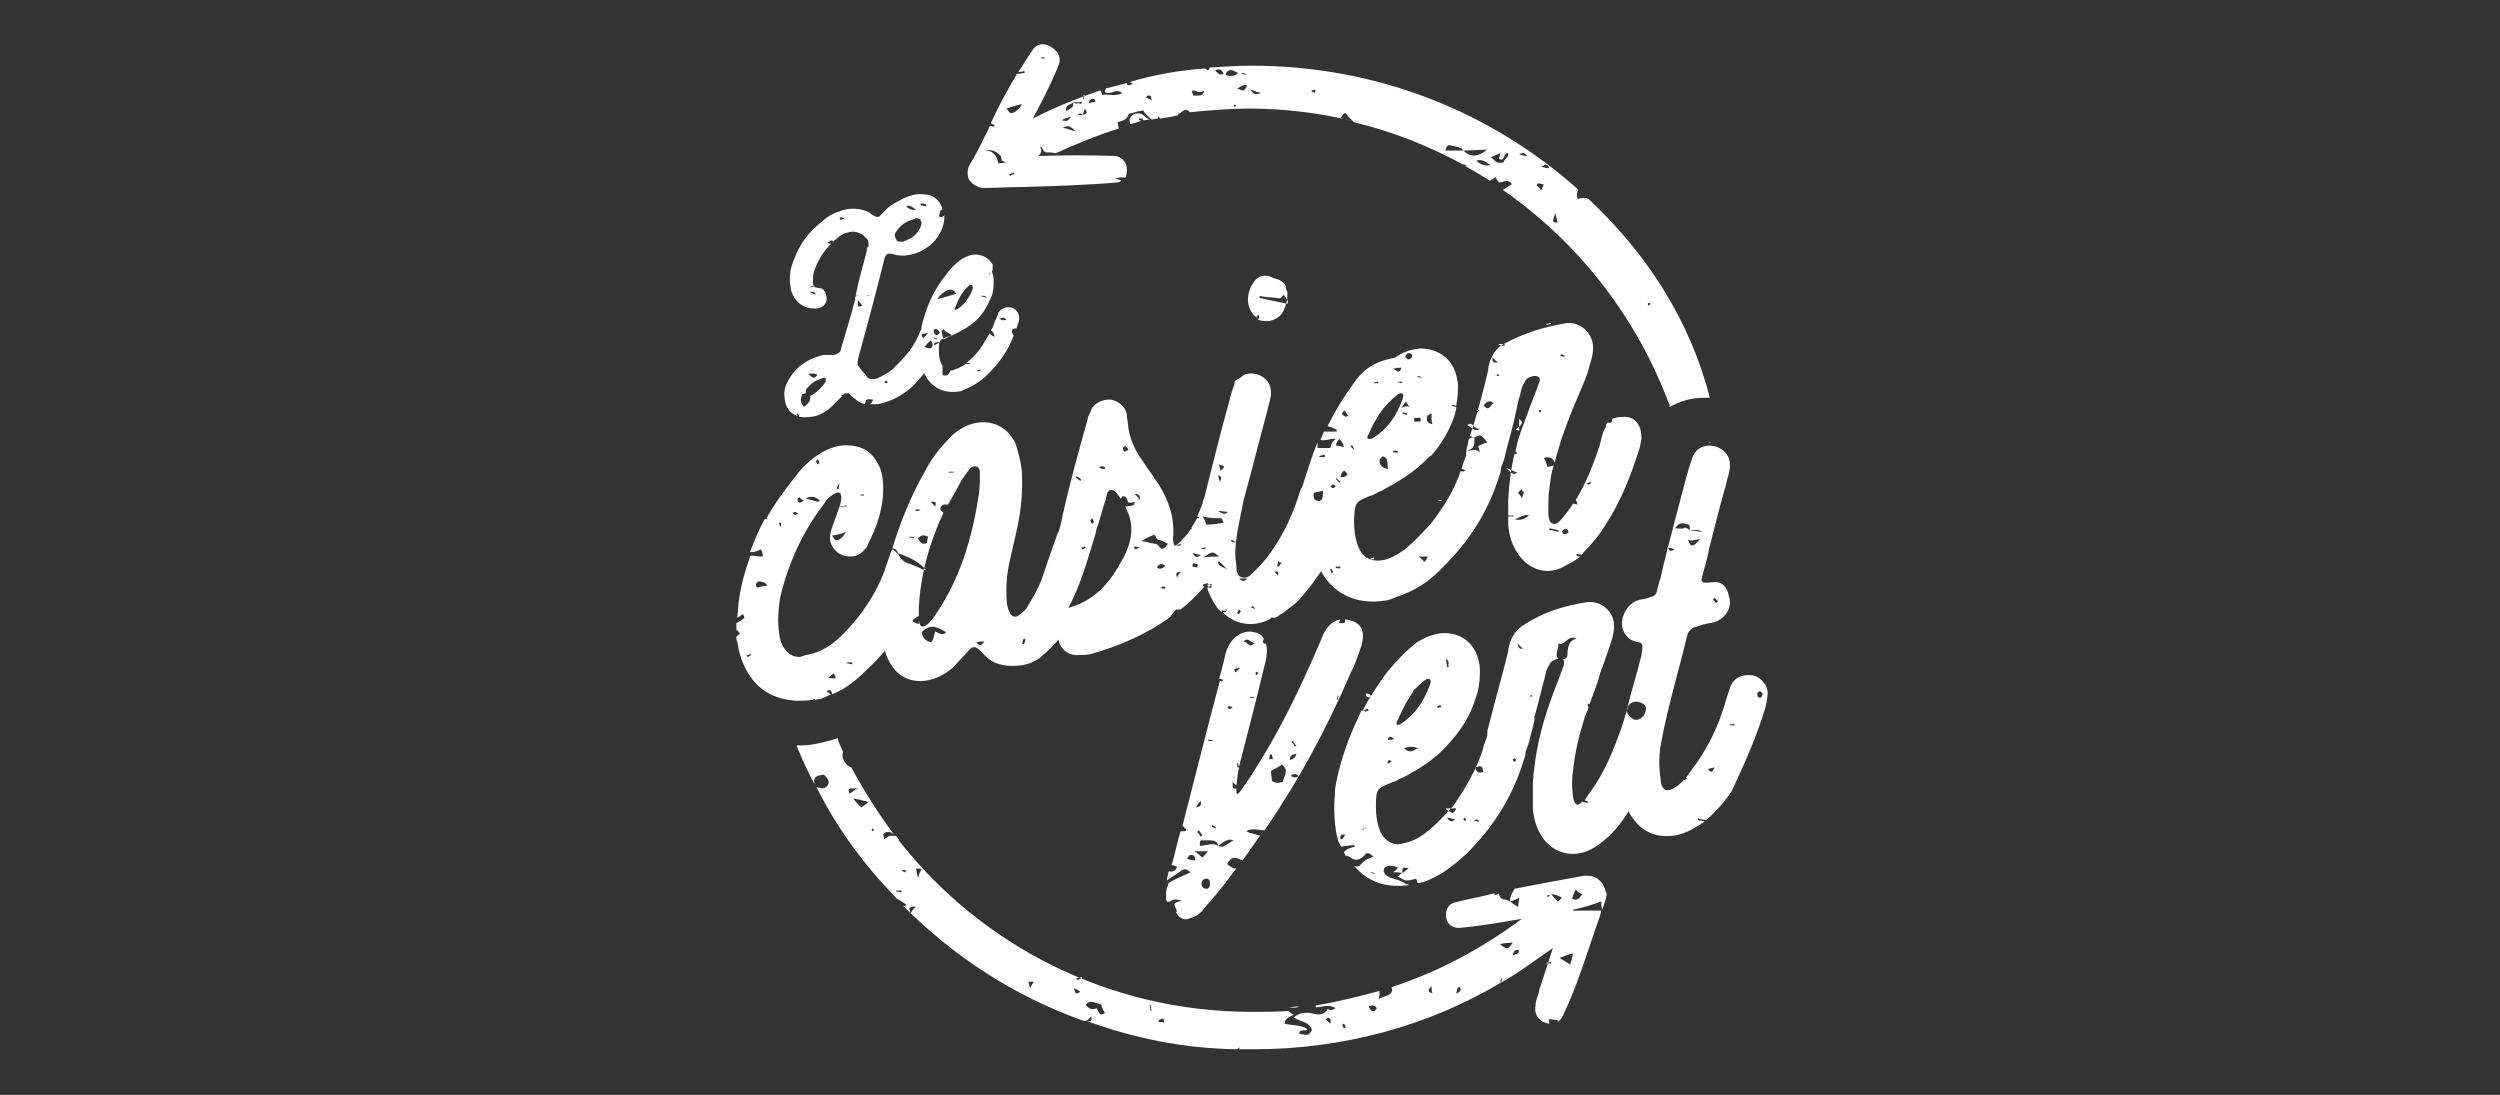
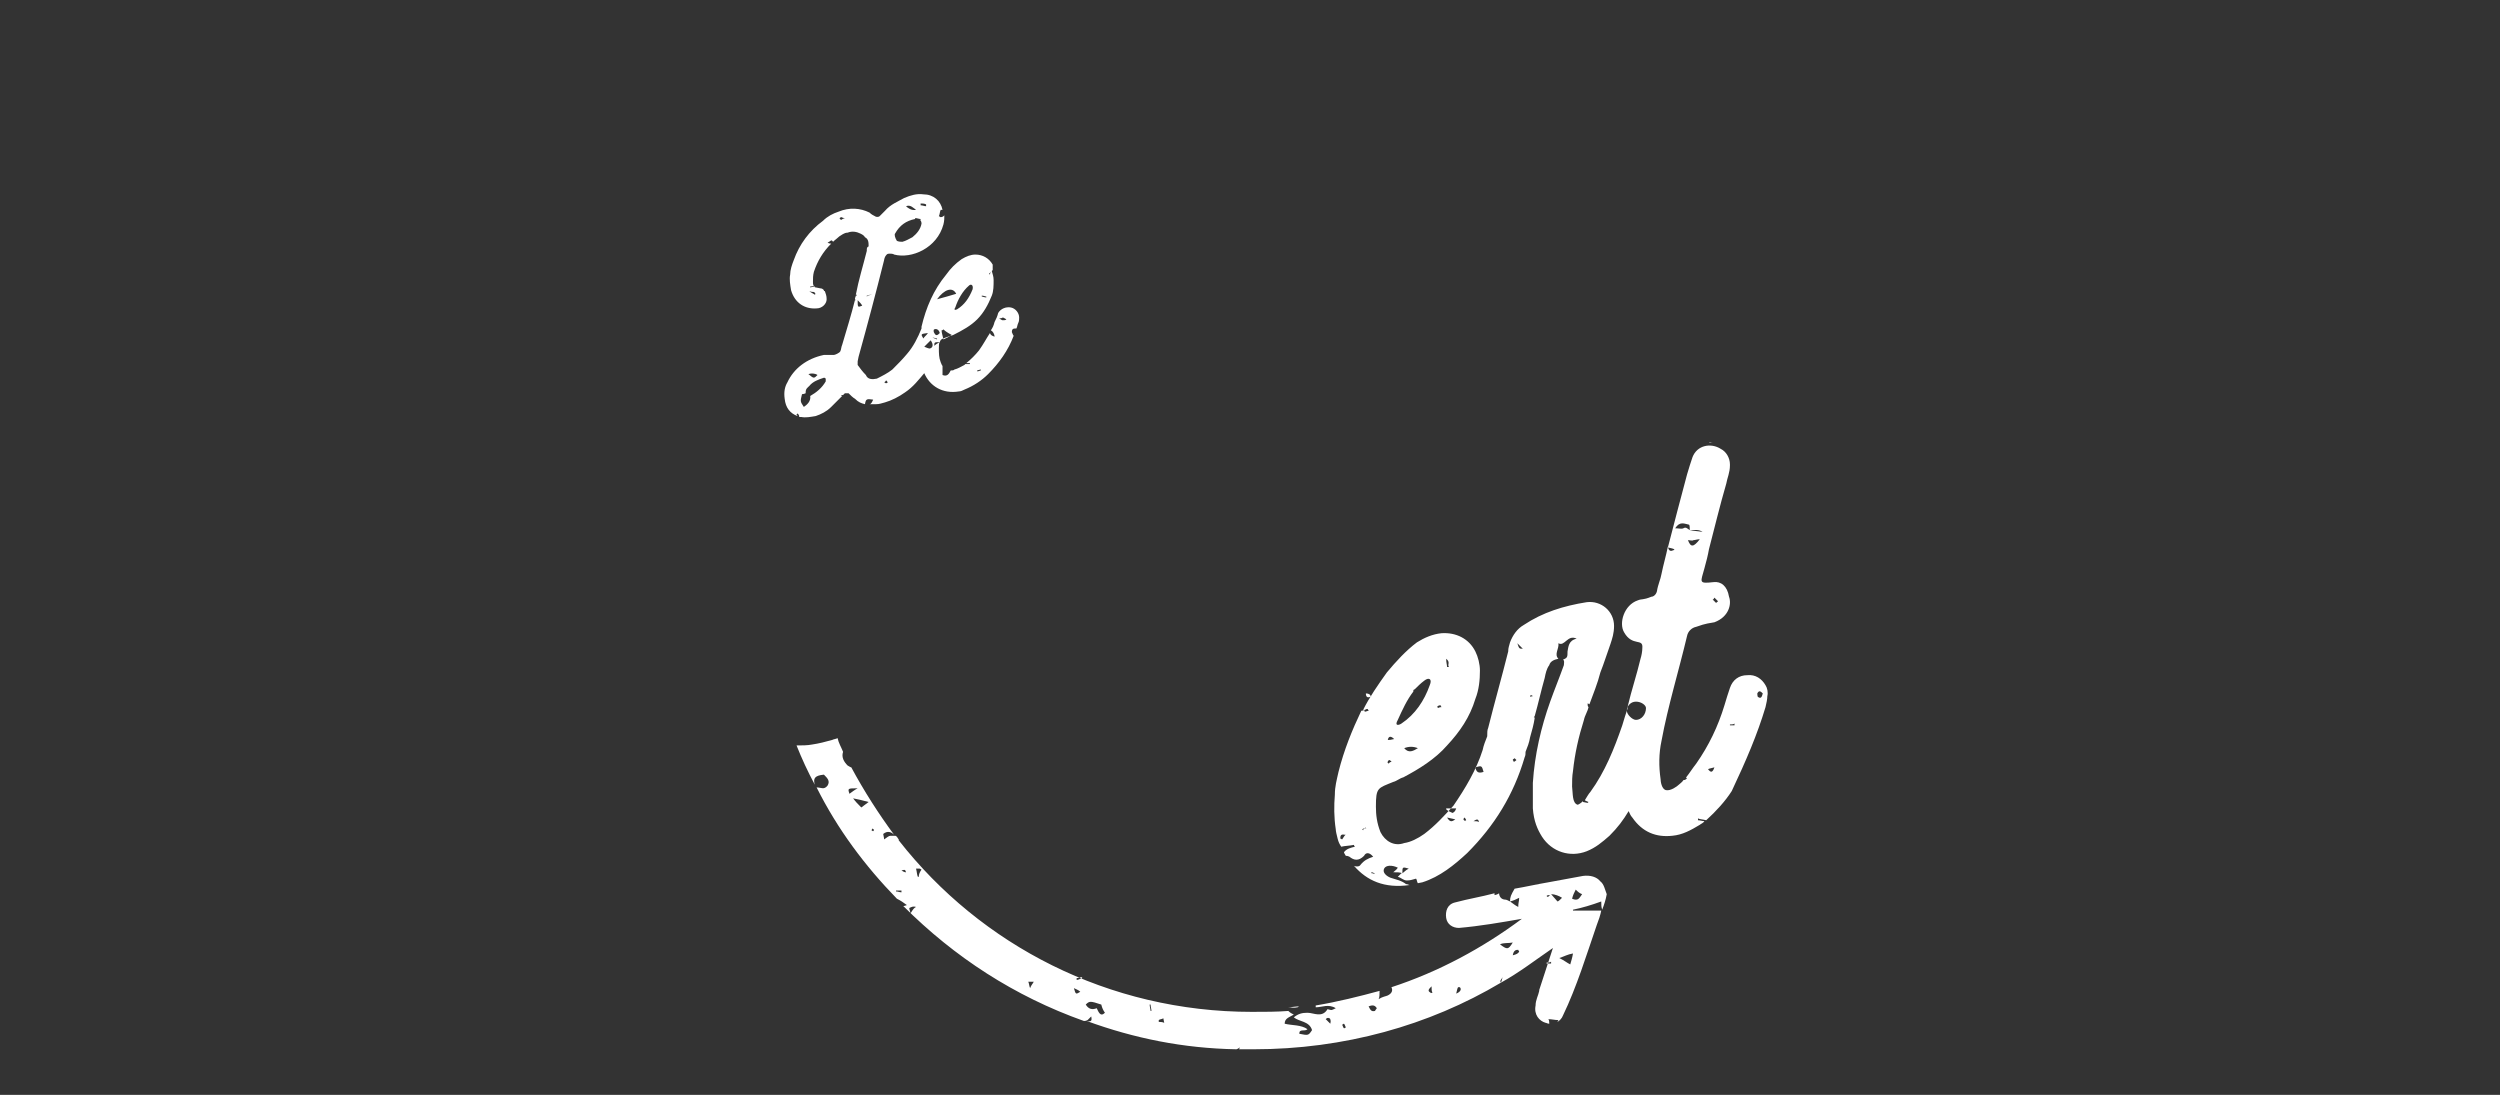
<svg xmlns="http://www.w3.org/2000/svg" version="1.1" id="Calque_1" x="0px" y="0px" viewBox="0 0 274 120" style="enable-background:new 0 0 274 120;" xml:space="preserve">
  <rect x="0" y="0" width="274" height="120" fill="#333333" stroke="none" />
  <style type="text/css">
	.st0{fill:#FFFFFF;}
</style>
  <g>
    <path class="st0" d="M101.2,21.5c-0.1,0-0.2,0-0.4,0c0,0,0,0-0.1,0C100.9,21.5,101,21.5,101.2,21.5z" />
    <path class="st0" d="M187.3,48.5c0.1,0,0.2,0,0.4,0C187.5,48.5,187.4,48.4,187.3,48.5L187.3,48.5z" />
    <path class="st0" d="M193.5,77.5c0.1-0.4,0.2-0.9,0.2-1.2c0.1-0.4,0-0.9-0.2-1.2c-0.4-0.7-1.1-1.2-2-1.1c-0.9,0-1.6,0.5-1.9,1.4   c-0.2,0.6-0.4,1.2-0.6,1.9c-0.7,2.3-1.7,4.4-3.1,6.4c-0.4,0.5-0.7,1-1.1,1.5c0,0,0,0.1,0.1,0.1c-0.1,0.1-0.2,0.2-0.4,0.2l0,0   c-0.1,0.2-0.4,0.4-0.5,0.5c-0.2,0.2-0.9,0.7-1.4,0.6c-0.5-0.1-0.6-1-0.6-1.2c-0.2-1.4-0.2-2.8,0.1-4.2c0.7-3.8,1.9-7.7,2.8-11.5   c0.1-0.5,0.5-0.9,1-1c1.1-0.4,1.5-0.4,2-0.5c1.6-0.6,1.9-2,1.6-2.8c-0.2-1.2-0.9-1.7-1.7-1.6c-1.7,0.2-1.4,0-1-1.5   c0.2-0.7,0.4-1.5,0.5-2.1c0.6-2.3,1.2-4.8,1.9-7.2c0.1-0.6,0.4-1.2,0.4-2l0,0l0,0v-0.1l0,0c0-0.7-0.4-1.4-1-1.7   c-1.1-0.7-2.6-0.4-3.1,0.9c-0.2,0.6-0.4,1.2-0.6,1.9c-0.7,2.6-1.4,5.3-2.1,8c0.4,0.1,0.5,0.1,0.7,0.2c0,0.1,0,0.1-0.1,0.1   c-0.2,0.1-0.5,0.2-0.6-0.4c-0.2,1-0.5,2-0.7,3c-0.1,0.6-0.4,1.2-0.5,1.9c-0.1,0.4-0.4,0.6-0.6,0.6c-1,0.4-1,0.2-1.5,0.4   c-1.5,0.5-2.1,2.5-1.5,3.5c0.9,1.6,2.1,0.6,2,1.7c0,0.4-0.1,0.9-0.2,1.2c-0.4,1.7-1,3.5-1.4,5.2c0,0.1,0,0.1,0,0.2   c-0.2,0.6-0.4,1.2-0.6,1.9c-0.9,2.6-1.9,5.1-3.5,7.3c-0.2,0.2-0.4,0.6-0.6,0.9c0.1,0.1,0.2,0.1,0.4,0.2L174,88   c-0.1,0-0.4-0.1-0.5-0.1v-0.1c-0.2,0.2-0.5,0.4-0.6,0.4c-0.6-0.2-0.5-1.2-0.6-2c0-0.6,0-1.1,0.1-1.7c0.2-1.9,0.6-3.7,1.2-5.6   c0.1-0.5,0.4-0.9,0.5-1.4c-0.1-0.1-0.1-0.2-0.1-0.4c0.1,0,0.2,0.1,0.2,0.1c0.4-1.1,0.9-2.3,1.2-3.5c0.4-1,0.7-2,1.1-3.1   c0.2-0.6,0.4-1.2,0.4-2c0-1.6-1.4-2.8-3-2.6c-2.5,0.4-4.8,1.1-6.9,2.5c-0.7,0.4-1.2,1.1-1.5,1.9c-0.1,0.4-0.2,0.6-0.2,1   c-0.7,2.8-1.5,5.6-2.2,8.4c-0.1,0.2-0.1,0.5-0.1,0.9c-0.2,0.5-0.4,1-0.5,1.5c-0.7,2.2-1.9,4.2-3.2,6.1c-1,1.1-2,2.2-3.2,3.1   c-0.7,0.5-1.5,0.9-2.2,1c-1.1,0.4-2.1-0.2-2.6-1.2c-0.4-1-0.5-1.9-0.5-2.8c0-2.1,0.2-2,1.9-2.7c0.4-0.1,0.7-0.4,1.1-0.5   c1.7-0.9,3.5-2,4.8-3.5c1.4-1.5,2.5-3.1,3.1-5.1c0.4-1,0.5-2.1,0.5-3.1c0-0.7-0.2-1.5-0.5-2.1c-0.7-1.4-2.1-2.1-3.7-2   c-1,0.1-1.9,0.5-2.7,1c-1.2,0.9-2.3,2.1-3.3,3.3c-1,1.4-1.9,2.7-2.6,4.1c0.1,0,0.1,0,0.2,0c-0.1,0-0.2,0.1-0.4,0.1   c-1,2.1-1.9,4.3-2.5,6.7c-0.2,0.9-0.4,1.6-0.4,2.5c-0.1,1.2-0.1,2.5,0.1,3.8c0,0.2,0.1,0.6,0.2,1c0.1,0.4,0.2,0.6,0.4,0.9   c0.4-0.1,0.9-0.1,1.4-0.2c0,0.1,0,0.1,0.1,0.2c-0.4,0.1-0.9,0.2-1.2,0.6c0,0.1,0.1,0.2,0.2,0.4c0.1,0,0.2,0,0.4,0.1   c0.5,0.4,1,0.5,1.6-0.1c0.2-0.4,0.6-0.4,1,0.1c-0.6,0.2-1,0.4-1.4,0.9c-0.1,0.2-0.5,0.2-0.7,0.1c1.4,1.6,3.3,2.5,6.1,2.1   c-0.1,0-0.2-0.1-0.4-0.1c-0.5-0.4-1.1-0.5-1.7-0.7c-0.5-0.2-0.9-0.6-0.7-1s0.9-0.4,1.5-0.1c-0.1,0.2-0.4,0.4-0.5,0.5   c0.4,0,0.7,0,1,0.1l0,0l0,0l0,0l0,0c0-0.7,0-0.7,0.7-0.5c-0.4,0.2-0.5,0.4-0.7,0.5l0,0c0,0,0,0-0.1,0c-0.1,0.1-0.2,0.2-0.4,0.4   c0.4,0.1,0.6,0.4,1,0.4c0.4,0,0.6-0.1,1-0.2c0.1,0.1,0.1,0.4,0.2,0.5c0.1,0,0.4-0.1,0.5-0.1c1.9-0.6,3.5-1.9,4.9-3.2   c3-3,5.1-6.4,6.3-10.5c0.1-0.2,0.1-0.4,0.1-0.6c0.2-0.5,0.4-1,0.5-1.6c0.2-0.7,0.4-1.4,0.5-2.1c0,0,0-0.1-0.1-0.1l0.1-0.1   c0.4-1.4,0.7-2.8,1.1-4.2c0.1-0.5,0.2-1,0.5-1.4c0.1-0.4,0.5-0.6,1-0.7c-0.5-0.5,0.1-1.1,0-1.7c0.7,0.4,1-1,2-0.5   c-0.9,0.2-0.9,0.9-1,1.4c0,0.6,0,0.7-0.5,0.9c0.2,0.1,0.1,0.4,0.1,0.6c-0.5,1.4-1,2.6-1.5,4c-1,2.8-1.7,5.8-1.9,8.9   c0,1,0,2.1,0,2.8c0.1,1.4,0.5,2.3,1,3.1l0,0c1.1,1.7,3.1,2.3,4.9,1.6c1-0.4,1.7-1,2.5-1.7c0.9-0.9,1.5-1.7,2.1-2.7   c0.1,0.2,0.2,0.5,0.4,0.7c1.1,1.6,2.6,2.2,4.4,2c1.1-0.1,2-0.6,3-1.2c0.1-0.1,0.4-0.2,0.5-0.4c-0.2,0-0.5-0.1-0.7-0.1   c0-0.1,0-0.1,0-0.2c0.2,0.1,0.5,0.1,0.9,0.2c1.1-1,2.1-2.1,2.8-3.2C191.4,83.3,192.6,80.5,193.5,77.5z M192.6,76   c0.2-0.4,0.4-0.2,0.6,0c-0.1,0.4-0.2,0.6-0.5,0.4C192.6,76.4,192.6,76,192.6,76z M190.1,79.3c0,0.1,0,0.1,0,0.2c-0.1,0-0.4,0-0.5,0   v-0.1C189.8,79.4,190,79.4,190.1,79.3z M187.9,65.5c0.1,0.1,0.2,0.2,0.4,0.4c-0.1,0.1-0.2,0.1-0.2,0.2c-0.1-0.1-0.2-0.2-0.4-0.4   C187.8,65.7,187.8,65.7,187.9,65.5z M185,59.2c0.2,0,0.5,0.1,0.6,0c0.2,0,0.4-0.1,0.7-0.1C185.6,60,185.3,60,185,59.2z M185.1,57.5   c0.1,0,0.1,0.4,0.1,0.6l0,0c0.5,0,1-0.1,1.4,0.2c-0.5-0.1-1-0.1-1.4-0.2l0,0l0,0c-0.2-0.1-0.4-0.4-0.7-0.2c-0.2,0.1-0.5,0-0.9,0   C184.1,57.1,184.6,57.4,185.1,57.5z M158.8,73.1c-0.1,0-0.1,0-0.2,0c0-0.2-0.1-0.5-0.1-0.9C159,72.6,158.6,72.8,158.8,73.1z    M157.9,77.3c0,0.1,0,0.1,0.1,0.2c-0.1,0-0.2,0-0.4,0.1c0,0,0-0.1-0.1-0.1C157.6,77.3,157.8,77.3,157.9,77.3z M153.9,82   c0.5-0.2,1-0.2,1.5,0C154.9,82.3,154.4,82.6,153.9,82z M153.2,78.9c0.5-1.1,1-2.2,1.7-3.1v-0.1c0-0.1,0.1-0.1,0.1-0.2v0.1   c0.4-0.4,0.7-0.7,1.1-1c0.5-0.4,0.9-0.2,0.6,0.5c-0.6,1.7-1.6,3.2-3.1,4.2C153.3,79.5,152.8,79.6,153.2,78.9z M152.2,83.7   c-0.1-0.1-0.2-0.2-0.1-0.2c0-0.1,0.1-0.2,0.2-0.2c0.1,0.1,0.2,0.1,0.2,0.2C152.5,83.5,152.3,83.5,152.2,83.7z M152.8,81   c-0.4,0.1-0.5,0.1-0.7,0.1C152.2,80.6,152.5,80.7,152.8,81z M147.1,92l-0.2-0.1c0-0.4,0.1-0.5,0.6-0.4   C147.4,91.5,147.3,91.7,147.1,92z M149.4,91l-0.1-0.1c0.1-0.1,0.2-0.1,0.4-0.2c0,0,0,0.1,0.1,0.1C149.5,90.7,149.4,90.9,149.4,91z    M149.6,78l-0.1-0.1c0.1-0.1,0.2-0.2,0.4-0.2c0,0.1,0.1,0.1,0.1,0.2C149.9,77.9,149.7,78,149.6,78z M149.7,76c0.1,0,0.2,0,0.4,0.1   c0.1,0.1,0.1,0.2,0.2,0.2C150,76.5,149.7,76.5,149.7,76z M150.7,95.8c-0.1,0-0.2-0.1-0.4-0.1v-0.1   C150.5,95.6,150.6,95.7,150.7,95.8C150.7,95.7,150.7,95.7,150.7,95.8z M158.6,89.6c0.4,0.1,0.5,0.1,0.9,0.2   C159.1,90.1,158.9,90.1,158.6,89.6z M159.2,89.1c-0.2-0.1-0.5-0.2-0.7-0.4v-0.1c0.4,0,0.7,0,1.1,0C159.5,88.9,159.4,89,159.2,89.1z    M160.6,90c-0.1-0.1-0.2-0.1-0.2-0.2c0,0,0-0.1,0.1-0.2c0.1,0.1,0.2,0.2,0.2,0.4C160.7,89.8,160.6,89.9,160.6,90z M161.5,90   c0.2-0.1,0.5-0.4,0.6,0.1C162,90,161.7,90,161.5,90z M161.7,84.1c0.7-0.2,0.7-0.2,0.9,0.5C162,84.8,161.8,84.6,161.7,84.1z    M165.9,83.5c0-0.1-0.1-0.2-0.1-0.2c0-0.1,0.1-0.1,0.2-0.2c0.1,0.1,0.1,0.1,0.2,0.2C166.2,83.3,166,83.5,165.9,83.5z M166.3,70.5   c0.2,0.2,0.4,0.4,0.6,0.6C166.5,71.1,166.5,71.1,166.3,70.5z M167.8,76.4l-0.1-0.1c0,0,0-0.1,0.1-0.1c0.1,0,0.1,0,0.2,0.1   C167.9,76.3,167.8,76.3,167.8,76.4z M179.3,78.9c-0.4,0-1-0.6-1-1c0-0.5,0.4-1,1-1s1.1,0.4,1.1,0.7   C180.4,78.3,179.9,78.9,179.3,78.9z M187.2,84.3c0.2-0.1,0.4-0.1,0.7-0.2C187.7,84.7,187.5,84.7,187.2,84.3z" />
-     <path class="st0" d="M130.5,100.6c0.5-0.1,0.9-0.4,1.2-0.7c0.7-0.9,1.4-1.6,2.1-2.5c0.6-0.7,1.1-1.5,1.7-2.2c-0.2,0-0.6-0.1-1-0.5   c0.4-0.7,0.6-0.9,1.7-0.4c0.6-0.9,1.2-1.7,1.9-2.7l0,0c-0.5-0.2-1-0.2-1.5-0.5c0.6-0.4,1.4-0.1,2-0.1l0,0   c3.7-5.4,6.8-11.1,9.5-17.4c0.4-0.7,0.7-1.7,1-2.5c0.2-0.6,0.9-2.6-1.1-3.1c-0.2-0.1-0.5-0.1-0.6-0.1c0.1,0.4,0,0.4-0.7,0.4   c0.1-0.1,0.1-0.2,0.2-0.4c-1.4,0.2-2,1.9-2.1,2.2c-2.1,4.9-4.4,9.8-7.3,14.3c-0.4,0.7-0.9,1.4-1.4,2.1c-0.6,0.9-0.6,0.4-0.6,0.1   c0,0,0-0.1,0-0.2c-0.4,0.1-0.4,0-0.4-0.7c0.1,0.1,0.2,0.2,0.4,0.4c0.1-0.5,0.1-1,0.2-1.5c0-0.1,0.1-0.4,0.1-0.5c-0.1,0-0.1,0-0.2,0   c0-0.1,0-0.4,0-0.5h0.1c0,0.1,0,0.4,0.1,0.4c1.1-4.3,1.7-6.5,2.8-11.1c0.2-0.7,0.4-1.7,0.1-2.5c0,0.1,0,0.1,0,0.2   c-0.5-0.2-0.2-0.4-0.2-0.6l0,0c-0.2-0.4-0.5-0.6-1-0.7c-0.7-0.2-1.4,0-1.9,0.4l0,0c-0.1,0-0.1,0.1-0.2,0.1   c-0.5,0.5-0.9,1.1-1.1,1.9c-0.2,1-0.5,2-0.7,2.8c0-0.1,0.1-0.1,0.1-0.1c0.1,0,0.2,0.1,0.4,0.1c-0.1,0.1-0.2,0.2-0.2,0.2l-0.2-0.1   c-1.5,5.6-2.7,10.5-4.1,15.9c0.1,0.1,0.2,0.2,0.4,0.4c0,0.1,0,0.1-0.1,0.2c-0.1,0-0.4,0-0.5,0c-0.4,1.2-0.6,2.5-1,3.7   c0.1,0,0.4,0.1,0.6,0.2c-0.1,0.4-0.4,0.6-0.9,0.5c-0.1,0.4-0.2,0.7-0.2,1c0.5-0.4,1.1-0.7,1.6-1.1c0.4-0.2,0.4-0.2,1,0.2   c-0.9,0.4-1.6,0.7-2.3,1.1c-0.1,0-0.2,0.2-0.2,0.4l-0.1,0.1c-0.1,0.4-0.1,0.7-0.1,1.1c0,0.1,0,0.4,0.1,0.5l0,0   c0.1,0.1,0.4,0,0.5-0.1c0.4-0.2,0.6-0.1,1.1,0c-1,0.4-0.9,0.1-0.5,1.2c0,0-0.1,0-0.1,0.1C129.3,100.8,130,100.9,130.5,100.6z    M146.6,76.2l0.1,0.1c0,0.1-0.1,0.2-0.1,0.4c0,0-0.1,0-0.1-0.1C146.6,76.4,146.6,76.3,146.6,76.2z M142.3,85.1   c-0.1,0-0.2,0.1-0.4,0.1c-0.1,0-0.2-0.1-0.4-0.1c0-0.1,0-0.1,0.1-0.2C141.9,84.8,142.2,84.8,142.3,85.1   C142.3,84.9,142.3,85.1,142.3,85.1z M141.7,81.2c0.1,0.2,0.2,0.4,0.4,0.5c-0.1,0-0.1,0.1-0.2,0.1c-0.1-0.2-0.2-0.4-0.4-0.5   C141.7,81.2,141.7,81.2,141.7,81.2z M142.1,82.6c-0.2,0.5-0.2,0.5-0.7,0.7C141.3,82.8,141.7,82.7,142.1,82.6z M139.2,82.7h0.2   c0,0.1,0.1,0.4,0.1,0.5c-0.1,0-0.2,0-0.4,0C139.1,83.1,139.1,83,139.2,82.7z M140.5,83.8c0.9,0.7,0.1,1.4,0.1,1.9   c0,0-0.4,0.1-0.6,0.1c-0.2,0-0.4-0.1-0.6-0.2c0-0.4-0.1-0.7-0.1-1.1C139.6,84.3,140.1,84.1,140.5,83.8z M137.4,76.5   c-0.1,0-0.4,0-0.4,0v-0.1c0.1,0,0.4,0,0.4,0S137.4,76.4,137.4,76.5z M137.7,73.6c0.1,0.1,0.2,0.1,0.2,0.2c-0.1,0.1-0.1,0.1-0.2,0.2   c0,0-0.1-0.1-0.1-0.2C137.6,73.7,137.7,73.7,137.7,73.6z M137.5,70.5c-0.6,0.6-0.7-0.1-1.2-0.2C136.6,70,136.6,70,137.5,70.5z    M135.9,73.2c-0.2,0.2-0.4,0.4-0.5,0.5C135.2,73.3,135.2,73.3,135.9,73.2z M132.1,97.4c-0.1,0-0.4-0.2-0.4-0.4   c-0.1-0.4,0.2-0.7,0.5-0.7s0.4,0.2,0.4,0.4C132.7,97.2,132.4,97.5,132.1,97.4z M134.7,77.4c0.1,0,0.1,0,0.4,0.1   c-0.1,0.1-0.2,0.2-0.4,0.2l-0.1-0.1C134.5,77.4,134.7,77.4,134.7,77.4z M132.9,81.1v0.1c-0.1,0-0.4,0-0.5,0c0,0,0,0,0-0.1   C132.6,81.1,132.8,81.1,132.9,81.1z M133.3,90.7l-0.1,0.1c-0.1-0.1-0.2-0.1-0.4-0.2c0-0.1,0.1-0.1,0.1-0.2   C133.1,90.6,133.2,90.6,133.3,90.7z M132.6,92.1c0.4,0,0.9,0.1,0.9,0.6l0,0l0,0l0,0c0.4-0.2,0.6-0.5,1-0.6c0.2-0.1,0.4-0.1,0.7,0   c-0.4,0.2-0.7,0.5-1.2,0.7c-0.1,0-0.4,0-0.5-0.1l0,0l0,0c-0.6-0.4-1.2,0-2,0c0-0.2,0-0.5,0.1-0.6C131.9,92.1,132.3,92.1,132.6,92.1   z M131.6,91.7c-0.1-0.1-0.2-0.4-0.4-0.5c0.1-0.1,0.1-0.1,0.2-0.2c0.1,0.1,0.2,0.4,0.4,0.5L131.6,91.7z M131.6,87.8   c0.1,0.4,0,0.6-0.5,0.7C131.2,88.3,131.3,88,131.6,87.8z M131,93.3c0.4,0,0.9,0,1.4,0c-0.2,0.2-0.4,0.5-0.6,0.7   c-0.2-0.2-0.5-0.4-0.7-0.6C131,93.5,131,93.5,131,93.3z M130.1,94.1c0.1-0.1,0.2-0.4,0.4-0.4c0.4,0,0.5,0.2,0.5,0.6   C130.6,94.3,130.3,94.2,130.1,94.1z" />
    <g>
-       <path class="st0" d="M148.3,42.1c-1.1,1.5-2,3-2.8,4.6c0.4,0.1,0.6,0.2,1,0.4c0,0,0,0.1,0,0.2c-0.4,0-0.9,0-1.4,0    c-0.1,0.2-0.2,0.6-0.4,0.9c0.6,0.2,1.1-0.2,1.7-0.1c-0.1,0.1-0.2,0.2-0.4,0.4c-0.1,0.1-0.1,0.4-0.2,0.6c-0.4,0-0.9,0-1.4,0    c0-0.2,0-0.4,0-0.6c-0.6,1.4-1,2.8-1.5,4.3c-0.1,0.4-0.2,0.6-0.4,1c-0.7,2.3-1.7,4.6-3.2,6.7c-0.6,0.9-1.2,1.5-1.9,2.2    c-0.4,0.4-0.7,0.7-1.2,0.6c-0.7-0.1-0.7-0.9-0.7-1.4c-0.2-1.1-0.1-2.3,0.1-3.5c0.2-1.2,0.5-2.5,0.7-3.6c0.9-3.2,1.7-6.5,2.6-9.8    c0.1-0.6,0.4-1.2,0.4-2c0-1-0.6-1.7-1.6-2c-0.5-0.1-1-0.1-1.4,0.1l0,0c-0.2,0.2-0.5,0.4-0.9,0.6l0,0l0,0l0,0l0,0    c-0.1,0.1-0.1,0.2-0.1,0.4c-0.2,0.5-0.4,1.1-0.5,1.6c-1,3.6-1.9,7.2-2.8,10.8l0,0c-0.1,0.2-0.2,0.5-0.2,0.7    c-0.2,0.5-0.4,1-0.6,1.4c0.1,0,0.1,0,0.2,0.1v0.1c-0.1,0-0.2,0-0.2,0c-0.2,0.4-0.4,0.7-0.6,1l0,0V58c0,0,0,0-0.1,0    c-0.2,0.4-0.5,0.7-0.9,1.1c-0.1,0.2-0.4,0.4-0.5,0.5c0,0-0.1,0-0.1,0.1c0.1,0,0.2,0,0.4-0.1c0,0.1,0,0.1,0,0.2c-0.1,0-0.2,0-0.4,0    v-0.1c-0.1,0.1-0.1,0.1-0.2,0.1c-0.1,0-0.2-0.2-0.2-0.4c0-0.2-0.1-0.5,0-0.7c0.1-2.1-0.5-3.8-1.6-5.6c-0.4-0.5-0.7-1.1-1.1-1.6    c-0.4-0.5-0.7-1.1-1.1-1.6c-0.6-1-1.1-2.2-1.2-3.6c0-0.2-0.1-0.5-0.1-0.9c-0.2-0.9-0.9-1.4-1.7-1.6c-0.9-0.1-1.9,0.4-2.2,1.1    c-0.1,0.4-0.4,0.7-0.4,1.1c-1,3.5-1.9,6.8-2.7,10.3c-0.1,0.4-0.1,0.6-0.2,1c-0.1,0.4-0.2,0.9-0.4,1.2c-0.6,1.6-1.1,3.2-1.7,4.9    c-0.4,1.1-1,2.1-1.6,3.1c-0.2,0.4-0.5,0.6-0.9,0.9c-0.4,0.4-0.9,0.1-1-0.2c-0.4-0.7-0.4-1.6-0.4-2.5c0-1.4,0.2-2.6,0.5-3.8    c0.2-1,0.5-2.1,0.7-3.1c0.4-1.9,0.6-3.8,0.5-5.8l0,0v-0.1l0,0c0-0.1,0-0.1,0-0.2c-0.1-1.1-0.4-2.1-0.7-3.1c-1-2.1-3.1-2.8-5.2-2    c-0.9,0.4-1.6,0.9-2.2,1.6c-1,1-1.9,2.2-2.6,3.6c-1.5,2.6-2.6,5.4-3.5,8.3c0.2,0,0.5,0.1,0.6,0.5c0,0.1,0.4,0.1,0.5,0.2    c1,0.4,2,0.9,2.6,1.7c-0.2-0.1-0.5-0.1-0.6-0.2c-0.4-0.2-0.9-0.4-1.2-0.5c-0.5-0.1-1-0.5-1.2-1c-0.2-0.2-0.5-0.5-0.7-0.6    c-0.1,0.1-0.1,0.2-0.2,0.4c-0.2,0.7-0.5,1.4-0.7,2.1c-1,2.6-2.6,4.9-4.6,6.9c-0.9,0.9-1.9,1.6-3.1,2c-0.5,0.1-1,0.2-1.5,0.4    c-0.7,0-1.2-0.2-1.7-0.9c-0.4-0.5-0.5-1-0.6-1.6c-0.2-1.4-0.1-2.6,0.1-4c0.9-3.8,2.5-7.3,4.9-10.4c0.2-0.4,0.6-0.7,0.9-0.9    c0.1-0.1,0.4-0.2,0.4-0.2c0.4-0.1,0.5,0.2,0.5,0.4c0.1,0.6-0.4,1.6-0.6,2.3c-0.2,0.6-0.5,1.2-0.6,1.9c-0.2,1,0.5,2,1.5,2.3    c0.9,0.2,1.6,0.1,2.2-0.6c0.1-0.1,0.4-0.4,0.4-0.6c1-1.9,1.7-4,1.7-6.1c0-1-0.1-2-0.6-2.8c-0.7-1.4-1.9-2-3.5-2    c-1,0-2,0.4-2.8,0.9c-1,0.6-2,1.5-2.7,2.5c-1.2,1.5-2.3,3-3.2,4.6c0.1,0,0.1,0.1,0.2,0.1c-0.1,0-0.2,0-0.4,0    c-0.6,1.1-1.1,2.3-1.6,3.6c0.4,0,0.6,0,1-0.2c0.2-0.2,0.4,0.1,0.4,0.7c-0.5,0-0.9-0.1-1.2-0.1c-0.1,0-0.1,0-0.2,0.1    c-0.5,1.5-1,3.1-1.2,4.7c-0.1,0.6-0.1,1.2-0.2,2c0.2-0.1,0.4-0.2,0.6-0.4c0.1,0.1,0.1,0.2,0.2,0.4c-0.2,0.2-0.5,0.4-0.9,0.6    c0,0.2,0,0.5,0,0.7c0.1,0.1,0.2,0.2,0.4,0.4c-0.1,0.1-0.2,0.2-0.4,0.4c0,0.2,0,0.4,0.1,0.5c0.2,1.4,0.6,2.5,1.2,3.5    c1.2,1.9,2.8,2.8,5.2,3c0.6,0,1.2,0,1.9-0.1c0.1,0,0.1-0.1,0.2-0.1c0,0,0,0,0,0.1c0.2,0,0.4-0.1,0.6-0.1c0.4-0.1,0.9-0.4,1.2-0.5    c-0.2-0.1-0.4-0.2-0.5-0.4c0.5-0.1,0.5-0.1,0.6,0.4c1.5-0.6,2.7-1.6,3.8-2.7c0.7-0.6,1.4-1.4,2-2.1c0.1,0.6,0.4,1.1,0.7,1.6    c1,1.6,2.8,2.1,4.6,1.5c0.7-0.2,1.5-0.7,2.1-1.2c0.5-0.5,0.9-1,1.4-1.5c0.2-0.2,0.4-0.5,0.7-0.7c0.1-0.1,0.4-0.1,0.5,0    c0.4,0.2,0.7,0.6,1.1,1c1.1,1,2.5,1.1,4,0.9c0.9-0.2,1.6-0.5,2.2-1.1c0.6-0.5,1.2-1.1,1.7-1.7c0.2,1,1,1.7,2,1.7    c0.5,0,1,0,1.5-0.1c3.2-0.9,6.2-2.2,8.8-4.1c0,0,0,0,0-0.1c0.2-0.2,0.4-0.5,0.6-0.7c0.1,0,0.4,0,0.5,0c0.9-0.7,1.7-1.5,2.6-2.5    h-0.1c0-0.1-0.1-0.1-0.1-0.2c0.1-0.1,0.4-0.1,0.5-0.2c0.1,0.1,0.4,0.2,0.5,0.4v0.1c-0.1,0-0.4,0-0.5,0c0.2,0.7,0.6,1.5,1.1,2.2    c0.1,0.2,0.4,0.4,0.5,0.5c0-0.1,0-0.1,0-0.2c0.1,0,0.4,0,0.5,0.1v0.1c-0.1,0-0.2,0-0.4,0c1.1,1.1,2.7,1.6,4.3,1.1    c0.4-0.1,0.6-0.2,1-0.4l-0.1-0.1c0.1,0,0.4,0,0.5,0c0.4-0.1,0.6-0.4,0.9-0.5c0.6-0.5,1.4-1,1.9-1.6c0.9-1,1.6-2,2.3-3    c1.2,2.3,3.7,3.8,7.2,3.2c0.4-0.1,0.7-0.2,1.1-0.4c1.9-0.6,3.6-1.7,4.9-3.1c3.1-3,5.2-6.4,6.4-10.4c0.1-0.2,0.1-0.4,0.1-0.6    c0.2-0.5,0.4-1,0.5-1.6c0.4-1.6,0.9-3.2,1.2-4.8c0,0,0,0-0.1,0c0,0,0,0,0.1,0c0.1-0.5,0.2-1.1,0.4-1.6c0.1-0.5,0.2-1,0.5-1.4    c0.1-0.4,0.5-0.6,1-0.7c0.1,0,0.4,0,0.5,0.1c0.2,0.1,0.2,0.4,0.1,0.6c-0.5,1.4-1,2.6-1.5,4c-0.4,1.1-0.9,2.3-1.1,3.6    c0,0,0.1,0.1,0.2,0.1c-0.1,0.1-0.1,0.2-0.2,0.2c0,0,0,0-0.1-0.1c-0.4,1.6-0.6,3.3-0.7,5.1c0,0.6,0,1.2,0,1.7c0.2,0,0.4,0,0.6,0    v0.1c-0.2,0-0.4,0-0.6,0c0,0.4,0,0.6,0,0.9c0.1,1.4,0.5,2.3,1,3.1l0,0c1.1,1.7,3,2.5,4.9,1.6c0.7-0.4,1.4-0.7,2-1.2    c-0.1,0-0.2,0-0.4-0.1c0-0.1,0-0.1,0-0.2c0.1,0,0.4,0.1,0.5,0.1c0.1-0.1,0.2-0.1,0.2-0.2c1-1,1.9-2.1,2.6-3.3    c1.6-2.5,2.7-5.3,3.6-8.2c0.1-0.4,0.2-0.9,0.2-1.2c0-0.4-0.1-0.9-0.2-1.1c-0.4-0.9-1.1-1.2-2-1.1c-0.4,0-0.7,0.1-1,0.2    c0,0.4-0.1,0.5-0.5,0.4c-0.1,0.1-0.2,0.2-0.2,0.5c-0.4,0.6-0.5,1.4-0.7,2.1c-0.7,2.1-1.5,4.1-2.6,5.9c0.1,0.1,0.1,0.2,0.2,0.5    c-0.1,0-0.4-0.1-0.5-0.1c-0.2,0.4-0.5,0.7-0.7,1c-0.4,0.5-1,1.4-1.5,1.2c-0.6-0.2-0.5-1.2-0.5-2c0-0.6,0-1.1,0.1-1.7    c0.1-1,0.2-1.9,0.5-2.7c-0.2,0.1-0.5,0.1-0.7,0.2c-0.1-0.4-0.2-0.7-0.4-1c0.6-0.2,1,0,1.2,0.5c0.2-0.9,0.5-1.7,0.7-2.5    c0.6-1.7,1.2-3.3,2-5.1c0.4-1,0.9-2,1.1-3c0.2-0.6,0.4-1.2,0.4-2c0-1.6-1.4-2.8-2.8-2.7c-2.5,0.4-4.8,1.1-7,2.3    c-0.7,0.4-1.2,1-1.5,1.9c-0.1,0.4-0.2,0.6-0.2,1c-0.6,2.5-1.2,4.8-2,7.2c0.1,0,0.2,0.1,0.4,0.1c-0.2,0.1-0.4,0.1-0.5,0.2    c-0.1,0.2-0.1,0.5-0.2,0.9c-0.1,0.2-0.1,0.5-0.1,0.9c-0.2,0.5-0.4,1-0.5,1.5l0,0c0.1,0,0.2,0,0.4,0.2c-0.2,0.1-0.4,0.1-0.5,0    c-0.7,2.1-1.9,4-3.2,5.7c-1,1.1-2,2.2-3.2,3.1c-0.7,0.5-1.5,0.9-2.2,1c-1.1,0.2-2.1-0.2-2.6-1.4c-0.4-1-0.5-1.9-0.5-3    c0.1-2.1,0.2-2,1.9-2.7c0.4-0.1,0.7-0.4,1.1-0.5c1.7-0.9,3.5-2,4.8-3.3c0.1-0.1,0.4-0.4,0.5-0.5l0,0c0,0,0,0,0.1,0    c1.1-1.2,2-2.7,2.6-4.4c0.1-0.4,0.2-0.6,0.2-1c-0.1,0-0.4-0.1-0.5-0.1v-0.1c0.1,0,0.4,0,0.5,0.1c0.1-0.6,0.2-1.4,0.2-2.1    c0-0.7-0.2-1.5-0.5-2.1c-0.7-1.4-2.1-2.1-3.6-2.1l0,0l0,0c0,0,0,0-0.1,0c-1,0.1-1.9,0.4-2.7,1C150.2,39.7,149.2,40.8,148.3,42.1z     M94.3,54.2c0.1,0,0.2,0,0.4,0v0.1c-0.1,0-0.2,0-0.4,0C94.3,54.3,94.3,54.3,94.3,54.2z M91.7,59.2c-0.2,0-0.2,0-0.5-0.5    c0.6-0.1,1-0.2,1.5-0.4C92.4,58.9,92,59.2,91.7,59.2z M92.8,55.4v0.1c-0.2,0-0.5,0-0.7,0.1v-0.1C92.4,55.5,92.6,55.4,92.8,55.4z     M91.9,53.1H92c0,0.1-0.1,0.4-0.1,0.5c-0.1,0-0.1,0-0.2,0C91.8,53.3,91.8,53.2,91.9,53.1z M89.6,50.3c0.1,0.1,0.2,0.4,0.2,0.5    c-0.1,0-0.2,0.1-0.2,0.1c-0.1-0.1-0.1-0.2-0.2-0.4C89.4,50.5,89.6,50.5,89.6,50.3z M89.8,54.8c0,0.1,0,0.1-0.1,0.2    c-0.4-0.1-0.9-0.2-1.4-0.4C89.1,54.3,89.4,54.5,89.8,54.8z M87.6,54.5c0.1,0.1,0.2,0.2,0.5,0.4c-0.2,0.1-0.4,0.2-0.5,0.2    c-0.1-0.1-0.2-0.2-0.2-0.4L87.6,54.5z M87.1,56.1c0.1,0,0.2,0.1,0.4,0.2c-0.2,0.1-0.4,0.2-0.4,0.1c-0.1,0-0.2-0.1-0.2-0.2    L87.1,56.1z M85.6,57.3c0,0.1,0,0.2,0,0.4h-0.1c0-0.1-0.1-0.2-0.1-0.4C85.5,57.3,85.5,57.3,85.6,57.3z M81.9,72    c0-0.1,0-0.1-0.1-0.2c0.2,0,0.4-0.1,0.5-0.1v0.1C82.3,71.8,82.1,72,81.9,72z M83,64.4c-0.2-0.2-0.2-0.4,0-0.6    c0.1-0.1,0.4-0.1,0.6,0c0.2,0,0.4,0.2,0.5,0.4C83.7,64.2,83.4,64.3,83,64.4z M90.8,74.3c0.2-0.2,0.4-0.4,0.6-0.5    C91.7,74.4,91.7,74.4,90.8,74.3z M93.4,72.8c-0.2,0-0.4-0.1-0.6-0.1v-0.1c0.2,0,0.4,0,0.6,0C93.4,72.7,93.4,72.7,93.4,72.8z     M104,51.7c0.1,0,0.4,0,0.5,0v0.1c-0.1,0-0.4,0-0.5,0C104,51.8,104,51.7,104,51.7z M102.5,55.5c-0.2-0.2-0.4-0.4-0.5-0.5    C102.4,55,102.7,54.9,102.5,55.5z M100.2,59c-0.1,0-0.4-0.1-0.5-0.1v-0.1c0.1,0,0.4,0.1,0.5,0.1C100.2,58.9,100.2,59,100.2,59z     M100.3,55.9C100.3,55.9,100.4,55.9,100.3,55.9c0.1-0.1,0.4-0.1,0.6,0c-0.2,0.1-0.4,0.1-0.5,0.1C100.4,56,100.4,56,100.3,55.9z     M100.6,59c0.5-0.4,0.5-0.4,1.1-0.2c0,0.2-0.1,0.5-0.1,0.7C101.2,59.7,100.9,59.6,100.6,59z M102.5,69.2c-0.1,0.4-0.2,0.9-0.4,1.2    c-0.7-0.1-1-0.6-1.1-1.1c0.9-0.9,1.6-0.7,2.7,0C103.3,69.7,102.9,69.4,102.5,69.2z M103.1,66.5c-0.5,0.7-0.9,1.6-1.7,2.1    c-0.4,0.2-0.6,0-0.7-0.6c0,0.1,0,0.2,0,0.4c-0.4-0.1-0.6-0.2-0.7-0.4c0.2-0.2,0.5-0.4,0.7-0.5c0-0.2,0-0.6,0-0.9    c0.2-3.7,1.2-7.2,2.7-10.4l0,0c-0.5-0.4-0.4-0.6,0-0.9c0.1,0,0.2,0,0.5,0c0.5-0.9,1-1.7,1.5-2.7c0.4-0.5,0.7-1.1,1.1-1.4    c0.4-0.2,0.9-0.1,0.9,0.6c0,0.6,0,1.5-0.1,2.3C106.6,58.7,105.4,62.8,103.1,66.5z M107,70.4c0.4-0.1,0.5-0.1,0.9-0.1    C107.6,70.6,107.5,71,107,70.4z M112.2,70.6c-0.1,0-0.1-0.1-0.2-0.1c0.1-0.1,0.1-0.4,0.2-0.5c0.1,0,0.1,0,0.2,0.1    C112.3,70.4,112.3,70.5,112.2,70.6z M123.3,48.9c0.1,0,0.2,0.1,0.4,0.4c-0.2,0.1-0.4,0.2-0.4,0.2c-0.1,0-0.2-0.1-0.2-0.2    C123,49,123.3,48.9,123.3,48.9z M120.6,51.1c0.1,0,0.4,0,0.5,0.1c0,0.1,0,0.1,0,0.2c-0.1,0-0.4,0-0.5-0.1    C120.4,51.3,120.6,51.2,120.6,51.1z M119.7,56.8c0.1,0.2,0.2,0.4,0.2,0.4c0,0.1-0.2,0.2-0.2,0.2c-0.1-0.1-0.2-0.2-0.2-0.4    C119.5,57,119.6,56.9,119.7,56.8z M118.8,59.9c0.1,0,0.1,0,0.2,0.1c-0.1,0.1-0.2,0.2-0.4,0.2c0-0.1-0.1-0.1-0.1-0.2    C118.7,60,118.7,60,118.8,59.9z M118,52.2c0.1,0.1,0.4,0.2,0.5,0.4l-0.1,0.1c-0.1-0.1-0.4-0.2-0.5-0.4L118,52.2z M124.2,55.4    c-0.2,0-0.5,0.1-0.7,0.1c-0.1,0-0.1,0-0.2,0c0.1,0.1,0.1,0.2,0.2,0.4c0.5,1,0.6,2,0.4,3.1c-0.2,1-0.6,1.9-1.1,2.7    c-1.2,2.2-2.8,4-5.3,4.8c-0.1,0-0.2,0.1-0.4,0.1l0,0c1.4-2.6,2.1-5.3,3-8.2c0-0.2,0.1-0.4,0.1-0.5c0.4-1,0.6-2.1,1-3.2    c0.1-0.4,0.1-1,0.6-1c0.4,0,0.7,0.5,1,0.9c0,0,0,0,0,0.1c0,0,0-0.1,0.1-0.1c0-0.1,0.1-0.1,0.1-0.2c0.6-0.1,0.5,0.5,0.7,0.7    c0.2,0,0.4,0,0.7-0.1C124.3,55.3,124.2,55.4,124.2,55.4z M124.4,60.2c0,0-0.1-0.1-0.1-0.2s0.1-0.1,0.1-0.1c0.1,0,0.1,0,0.5,0.1    C124.7,60.1,124.5,60.2,124.4,60.2z M124.9,54.8c-0.2-0.4-0.4-0.5-0.6-0.7C124.8,54.2,125,54.2,124.9,54.8z M126.8,62.2    c0.2-0.4,0.5-0.5,0.9-0.2C127.4,62.4,127.1,62.4,126.8,62.2z M127.7,64.5c-0.1,0-0.2,0-0.4,0c0-0.1,0-0.1,0-0.2c0.1,0,0.2,0,0.4,0    C127.7,64.4,127.7,64.5,127.7,64.5z M127.1,60c-0.2-0.5-0.7-0.4-1.1-0.5c-0.2-0.1-0.4-0.1-0.9-0.2c0.6-0.4,1-0.5,1.4-0.7    c0.2,0.1,0.2,0.6,0.6,0.6c0.2,0,0.5,0.2,0.9,0.4C127.7,60.1,127.4,60.3,127.1,60z M129,63.3c-0.2-0.6,0-0.6,0.5-0.6    C129.2,62.8,129.1,63.1,129,63.3z M133.8,51.6c-0.1-0.2-0.1-0.4-0.2-0.7C134.3,51.1,134.3,51.1,133.8,51.6z M133.7,52.8    c-0.1-0.2-0.1-0.5-0.2-0.7C133.9,52.2,133.9,52.4,133.7,52.8z M133.9,56.8c0,0.1,0.1,0.2,0.2,0.5c-0.6,0.1-1.2,0.2-1.9,0.2    c-0.1-0.4-0.2-0.6-0.4-0.9C132.6,56.8,133.2,56.8,133.9,56.8z M131.2,62.2c-0.1,0-0.4-0.1-0.5-0.1c0-0.1,0-0.2,0.1-0.4    c0.1,0.1,0.4,0.1,0.5,0.2C131.2,62.1,131.2,62.2,131.2,62.2z M130.7,60.6c0.4,0.1,0.5,0.2,0.9,0.2C131.2,61.2,131,61.1,130.7,60.6    z M131.6,60.1c0.2,0,0.4-0.1,0.5-0.1c0,0.1,0,0.1,0,0.2C131.9,60.2,131.7,60.2,131.6,60.1C131.6,60.2,131.6,60.1,131.6,60.1z     M132.4,64.3c0-0.1,0-0.1-0.1-0.2c0.1,0,0.4-0.1,0.5-0.1v0.1C132.7,64.2,132.6,64.3,132.4,64.3z M131.9,61.1c1-0.7,1-0.7,1.7-0.1    C132.9,61,132.6,61,131.9,61.1z M134.4,67c0-0.1-0.1-0.1-0.1-0.2h0.1l0.1,0.1C134.4,66.9,134.4,66.9,134.4,67z M133.5,61.6    l0.1-0.1c0.2,0.2,0.6,0.6,0.9,0.9C134,62.1,133.5,62.1,133.5,61.6z M133.5,56c0.5,0,0.7,0.1,1.1,0.1    C134.2,56.4,134.2,56.4,133.5,56z M135.4,59.5c-0.1-0.1-0.4-0.1-0.5-0.2c0,0,0-0.1,0.1-0.1C135,59.2,135.3,59.2,135.4,59.5    C135.4,59.4,135.4,59.5,135.4,59.5z M135.8,67.3c-0.1,0-0.2-0.1-0.2-0.1c0-0.1,0.1-0.2,0.2-0.4c0.1,0.1,0.2,0.2,0.2,0.2    S135.9,67.1,135.8,67.3z M135.8,63.4c0.4,0,0.5,0,0.9,0C136.4,63.8,136.1,63.7,135.8,63.4z M137.5,66.8c-0.1-0.1-0.2-0.2-0.4-0.2    c0.1-0.1,0.1-0.1,0.2-0.2c0.1,0.1,0.2,0.2,0.2,0.4C137.5,66.6,137.5,66.8,137.5,66.8z M140.1,63.1c-0.1-0.1-0.2-0.2-0.4-0.4    c0.1,0,0.1-0.1,0.2-0.1C140.1,62.7,140.1,62.8,140.1,63.1C140.2,63.1,140.1,63.1,140.1,63.1z M140.1,62.1c0,0-0.1,0-0.1-0.1    c0-0.2,0.1-0.4,0.1-0.5c0.1,0.1,0.2,0.1,0.4,0.2C140.3,61.8,140.2,62.1,140.1,62.1z M166.5,46.8L166.5,46.8L166.5,46.8    c0-0.4,0-0.6,0-0.9C166.9,46.3,166.9,46.3,166.5,46.8C166.5,46.6,166.5,46.8,166.5,46.8L166.5,46.8L166.5,46.8c0,0.1,0,0.2,0,0.4    c-0.1,0-0.2-0.1-0.4-0.1C166.3,46.9,166.4,46.8,166.5,46.8z M167,53.9c0,0.2-0.1,0.4-0.2,0.7c-0.2-0.4-0.4-0.5-0.4-0.6    c0-0.1,0.2-0.2,0.4-0.4C166.8,53.8,166.9,53.9,167,53.9z M165.1,51.3c0.4,0.1,0.9,0.4,1.2,0.5C165.8,52.1,165.7,51.9,165.1,51.3z     M166,56.9c0.5-0.1,1-0.6,1.6-0.4C167,56.9,166.7,57.1,166,56.9z M174.3,52.8c0,0.1,0,0.1,0.1,0.2c-0.1,0-0.2,0.1-0.4,0.1    c0,0,0-0.1-0.1-0.1C174,52.9,174.2,52.9,174.3,52.8z M171.4,58c0.4-0.1,0.5,0.1,0.5,0.4c-0.4,0.2-0.5,0.2-0.7-0.1    C171.2,58.2,171.4,58,171.4,58z M169.8,57.9c0.4,0.1,0.6,0.1,1,0.2c0,0.1,0,0.2,0,0.2c-0.4-0.1-0.6-0.2-1-0.2    C169.8,58,169.8,57.9,169.8,57.9z M171.1,38.8c0.1,0.1,0.2,0.1,0.4,0.2c0,0,0,0.1-0.1,0.1c-0.1,0-0.4-0.1-0.5-0.1    C171,39.1,171,39,171.1,38.8z M170,35.4v0.1c-0.1,0-0.4,0.1-0.5,0.1v-0.1C169.6,35.5,169.8,35.4,170,35.4z M168.8,44.9    c0.1,0.1,0.1,0.2,0.1,0.2l-0.1,0.1c0,0-0.1,0-0.1-0.1C168.6,45,168.6,45,168.8,44.9z M164.1,41.2l-0.1-0.1c0.1,0,0.1-0.1,0.2-0.1    c0,0,0.1,0.1,0.1,0.2C164.2,41.2,164.1,41.2,164.1,41.2z M164.2,37.7c0.2,0,0.5,0,0.7,0c0,0.1,0,0.1,0,0.2    C164.7,37.9,164.4,37.9,164.2,37.7L164.2,37.7z M163.6,39.2c0.2,0.2,0.4,0.4,0.6,0.5C163.7,39.8,163.5,39.7,163.6,39.2z     M163.7,44.2c-0.4,0.2-0.5,1-1.1,0.2C163,44,163.3,43.8,163.7,44.2z M163,48.5c-0.4,0.1-0.6,0.2-1,0.4c0.1,0.2,0.1,0.4,0.2,0.7    c-0.5-0.5-0.9-0.2-1.4-0.2c0.2-0.1,0.6-0.2,0.7-0.5c0.1-0.2,0.1-0.5,0.1-1c0.1,0,0.4-0.1,0.6-0.2C162.6,47.9,162.7,48.1,163,48.5z     M162,44.9c0.1,0,0.1,0.1,0.2,0.1c-0.1,0-0.2,0.1-0.2,0.1s-0.1,0-0.1-0.1C161.8,45,161.8,44.9,162,44.9z M161.6,46.8    c0.1,0.1,0.4,0.2,0.6,0.2c-0.6,0.4-0.9-0.2-1.4-0.4C161.2,46.3,161.3,46.5,161.6,46.8z M157.5,54.8c0.1,0,0.4,0,0.5,0v0.1    C157.9,54.9,157.8,54.9,157.5,54.8L157.5,54.8z M156.5,61c-0.1,0.2-0.2,0.4-0.4,0.6c-0.1-0.2-0.4-0.4-0.6-0.6    C156,61,156.3,61,156.5,61z M150.6,61.1c0,0.1,0,0.1,0,0.2c-0.1,0-0.2,0-0.4,0v-0.1C150.4,61.2,150.5,61.1,150.6,61.1z     M146.8,48.1c0.2,0.2,0.4,0.5,0.5,0.9c-0.4-0.1-0.6-0.1-0.9-0.2C146.5,48.6,146.5,48.4,146.8,48.1z M146.9,52.8l-0.1,0.1    c-0.1-0.1-0.2-0.2-0.4-0.4l0.1-0.1C146.6,52.6,146.8,52.7,146.9,52.8z M146.2,53.1c0,0,0.1,0.1,0.2,0.2c-0.1,0.1-0.2,0.2-0.4,0.2    c-0.1-0.1-0.1-0.2-0.2-0.2C146,53.2,146,53.1,146.2,53.1z M144.5,54.9c-0.5,0-0.6-0.4-0.5-0.9c0.4-0.1,0.6-0.1,1-0.2    C145,54.7,144.9,54.9,144.5,54.9z M145,50.1c-0.1,0-0.2,0-0.4,0V50c0.2-0.1,0.4-0.1,0.5-0.2c0,0,0,0.1,0.1,0.1    C145.3,50,145.2,50.1,145,50.1z M145.9,62.8c0-0.1-0.1-0.4-0.1-0.4s0.1,0,0.1-0.1c0.1,0.1,0.1,0.2,0.2,0.4    C146,62.8,145.9,62.8,145.9,62.8z M146.9,62.3c-0.1,0-0.4,0-0.5-0.1v-0.1c0.2,0,0.4,0,0.5,0C146.9,62.2,146.9,62.2,146.9,62.3z     M146.9,52.3c0.1-0.2,0.1-0.4,0.2-0.5c0.2-0.4,0.4-0.1,0.6,0.2C147.4,52.3,147.3,52.3,146.9,52.3z M147.4,45.6    c-0.4-0.1-0.4-0.4,0-0.6c0.1,0.2,0.2,0.4,0.4,0.6C147.5,45.6,147.4,45.8,147.4,45.6z M148.4,49.3c-0.1-0.1-0.2-0.2-0.4-0.4    c0.1,0,0.1-0.1,0.2-0.1C148.3,49,148.4,49.1,148.4,49.3C148.4,49.2,148.4,49.2,148.4,49.3z M156.9,45.3c0,0.4,0,0.6,0,0.7    c0,0.1,0,0.2,0.1,0.5c-0.5-0.1-0.7-0.4-0.6-0.7C156.3,45.6,156.5,45.5,156.9,45.3z M155.4,41.2c0.1,0,0.2,0.1,0.4,0.1v0.1    c-0.1,0-0.4-0.1-0.5-0.1C155.4,41.3,155.4,41.2,155.4,41.2z M155.7,45.8c0,0.1,0,0.2,0,0.4c-0.2,0-0.5,0-0.7,0c0,0,0-0.2,0-0.4    C155.2,45.8,155.4,45.8,155.7,45.8z M152.1,51.4c-0.6-0.1-0.9-0.4-0.9-0.9c0-0.2,0.2-0.4,0.4-0.5c0.1,0.1,0.4,0.2,0.4,0.4    C152.1,50.8,152.1,51.1,152.1,51.4z M153.2,49.6c-0.1,0-0.4,0-0.5,0c0-0.1,0-0.1,0-0.2c0.1,0,0.4,0,0.5,0    C153.2,49.5,153.2,49.5,153.2,49.6z M154.2,45.5c-0.1-0.1-0.4-0.1-0.5-0.2v-0.1c0.1,0,0.4,0.1,0.5,0.1    C154.2,45.4,154.2,45.5,154.2,45.5z M153.6,44.7c0.2-0.4,0.4-0.5,0.5-0.7c0.1,0.2,0.2,0.4,0.4,0.6    C154.2,44.5,153.9,44.5,153.6,44.7z M154.7,38.8c0.1,0.1,0.1,0.2,0,0.4c-0.4,0.4-0.5,0.1-0.7-0.1    C154.2,38.7,154.3,38.6,154.7,38.8z M153.6,40.3c-0.2,0.6-0.4,0.5-0.9,0.1C153.2,40.3,153.4,40.3,153.6,40.3z M153.7,41.9v0.1    c-0.1,0-0.2-0.1-0.6-0.1c0.4-0.1,0.4-0.1,0.5-0.1C153.6,41.8,153.6,41.9,153.7,41.9z M151,41.8c0,0.1,0,0.1,0.1,0.2    c-0.1,0-0.4,0-0.5,0c0,0,0,0,0-0.1C150.7,41.9,150.8,41.9,151,41.8z M150,47.6c0.7-1.7,1.7-3.2,3.1-4.3c0.5-0.4,0.9-0.2,0.6,0.5    c-0.6,1.7-1.6,3.2-3.2,4.2C150.1,48.2,149.6,48.2,150,47.6z" />
      <path class="st0" d="M135.5,41.6L135.5,41.6L135.5,41.6C135.5,41.7,135.5,41.7,135.5,41.6C135.5,41.7,135.5,41.7,135.5,41.6    C135.5,41.7,135.5,41.7,135.5,41.6z" />
    </g>
-     <path class="st0" d="M137.3,31.1c-0.4,0.6-0.6,1.4-0.5,2.1c0.1,0.7,0.5,1.4,1.1,1.7c-0.1-0.1-0.1-0.1-0.2-0.2c0,0,0.1-0.1,0.2-0.2   c0.1,0.1,0.1,0.2,0.1,0.4c0,0-0.1,0.1-0.2,0.1c0.4,0.2,0.9,0.2,1.2,0.2c0.7-0.1,1.4-0.5,1.7-1.2c0.2-0.5,0.4-1,0.4-1.6   c0-0.1,0-0.2,0-0.4c-0.1-0.2-0.2-0.4-0.2-0.5c0,0,0,0,0.1,0c-0.2-0.5-0.7-0.9-1.4-1C138.6,29.9,137.7,30.3,137.3,31.1z M138,32.5   c0.1,0,0.2-0.1,0.4,0c0.6,0.1,1.2,0.1,1.9,0.2c0.1,0,0.2-0.2,0.4-0.4c0.2,0.4,0.6,0.6,0.4,1c-1-0.2-1.9-0.4-2.8-0.6   C138,32.7,138,32.5,138,32.5z" />
    <path class="st0" d="M91.9,23.2c-0.6,0.2-1.2,0.5-1.7,1c-1.5,1.1-2.6,2.6-3.2,4.3c-0.2,0.5-0.4,1.1-0.4,1.6c-0.1,0.5,0,1.1,0.1,1.7   c0.4,1.4,1.5,2.1,2.8,2c0.6,0,1.1-0.5,1.1-1c0-0.4-0.1-0.6-0.2-0.9c0,0,0,0-0.1,0v-0.1c-0.1-0.1-0.2-0.2-0.4-0.2   c-0.1,0-0.4-0.1-0.5-0.1c-0.1,0-0.1,0-0.1-0.1c-0.2,0-0.4,0.1-0.5,0.1v-0.1c0.1,0,0.2,0,0.4-0.1c-0.1-0.1-0.1-0.2-0.1-0.4   c0-0.4,0-0.7,0.1-1.1c0.4-1.2,1-2.2,1.9-3.1c-0.1,0-0.2,0-0.4-0.1c0.4-0.2,0.4-0.4,0.6-0.1c0.2-0.2,0.5-0.4,0.7-0.6   c0.2-0.1,0.5-0.4,0.9-0.4c0.5-0.2,1-0.1,1.4,0.1c0.2,0.1,0.4,0.2,0.5,0.4c0.4,0.2,0.4,0.6,0.4,1C95,27.1,95,27.2,95,27.5   c-0.4,1.6-0.9,3.2-1.2,4.8c0,0,0,0,0.1,0v0.1c0,0,0,0-0.1,0c0,0.1-0.1,0.2-0.1,0.4c0,0,0,0,0.1,0.1h-0.1c-0.4,1.6-0.9,3.2-1.4,4.9   c-0.1,0.2-0.1,0.5-0.2,0.7c-0.1,0.2-0.6,0.4-0.7,0.4c-0.5,0-1,0-1.1,0c-1.9,0.4-3.3,1.5-4,3C86,42.4,85.9,43,86,43.7   c0.1,1,0.6,1.6,1.4,1.9c0-0.1-0.1-0.1-0.1-0.2c0,0,0.1,0,0.1-0.1c0.1,0.1,0.2,0.2,0.2,0.4c0.1,0,0.2,0,0.2,0c0.5,0.1,1,0,1.6-0.1   c0.6-0.2,1.2-0.5,1.7-1c0.4-0.4,0.7-0.7,1.1-1.1l0.1-0.1c0,0-0.1,0-0.1-0.1c0.1,0,0.1,0,0.2,0c0.1-0.1,0.1-0.1,0.2-0.2H93   c0.2,0.2,0.5,0.5,0.7,0.6c0.4,0.4,0.7,0.5,1.1,0.6c0.1-0.6,0.2-0.6,0.9-0.5c-0.1,0.2-0.2,0.5-0.4,0.5c0.2,0,0.5,0,0.7,0   c0.4,0,0.6-0.1,1-0.2c0.7-0.2,1.5-0.6,2.2-1.1c0.9-0.6,1.5-1.4,2.1-2.1c0.6,1.4,2,2.3,3.8,2c0.2,0,0.4-0.1,0.6-0.2   c1-0.4,1.9-1,2.6-1.7c1.2-1.2,2.2-2.6,2.8-4.2c-0.1-0.1-0.1-0.2-0.2-0.4c0-0.4,0.2-0.4,0.5-0.4c0.1-0.2,0.1-0.4,0.2-0.6   c0.1-0.2,0.1-0.4,0.1-0.6c0-0.5-0.4-1-0.9-1.1c-0.5-0.1-1.1,0.1-1.4,0.6c-0.1,0.4-0.2,0.6-0.4,1c-0.1,0.4-0.2,0.6-0.4,0.9   c0.2,0.1,0.4,0.4,0.4,0.7c-0.2-0.1-0.4-0.1-0.5-0.4c-0.4,0.6-0.7,1.2-1.2,1.9c-0.4,0.5-0.9,1-1.4,1.4c0.1,0,0.2,0,0.4,0v0.1   c-0.2,0-0.4,0-0.5,0l0,0l-0.1,0.1c-0.4,0.2-0.7,0.4-1.1,0.5c-0.1,0.1-0.2,0.1-0.4,0.1c-0.2,0.4-0.4,0.7-0.9,0.5c0-0.4,0-0.6,0-1   c-0.1-0.1-0.1-0.2-0.2-0.4c-0.2-0.5-0.2-1-0.2-1.5c0-0.4,0-0.6,0.1-0.7c-0.2,0.1-0.4,0.2-0.6,0.4c0-0.4,0-0.4,0.6-0.4   c0.1-0.4,0.4-0.4,0.9-0.6c0.2-0.1,0.4-0.1,0.6-0.2c1-0.5,1.9-1,2.6-1.7c0.7-0.7,1.2-1.6,1.6-2.6c0.2-0.5,0.2-1.1,0.2-1.7   c0-0.4-0.1-0.6-0.2-1c-0.1,0.1-0.2,0.2-0.2,0.4l-0.1-0.1c0.1-0.1,0.2-0.2,0.4-0.4l0,0V29c-0.4-0.7-1.1-1.1-1.9-1.1   c-0.5,0-1,0.2-1.5,0.5c-0.7,0.5-1.2,1-1.7,1.7c-1.4,1.7-2.2,3.6-2.7,5.7c0,0.1,0,0.1,0,0.2c-0.4,1-0.9,2-1.6,2.8   c-0.5,0.6-1,1.1-1.6,1.7c-0.5,0.4-1.1,0.7-1.7,1c-0.5,0.1-1,0.1-1.2-0.4c-0.4-0.4-0.6-0.7-0.9-1.1C94,40,94,39.7,94,39.6   c0-0.1,0.1-0.4,0.1-0.5c1-3.6,1.9-7,2.8-10.6c0-0.1,0.1-0.4,0.2-0.5c0.1-0.1,0.1-0.2,0.4-0.2c0.1,0,0.4,0,0.5,0.1   c1.9,0.5,4.7-0.7,5.4-3.3c0.1-0.4,0.1-0.7,0.1-1l0,0c-0.1,0.1-0.2,0.2-0.4,0.2c-0.1,0-0.1-0.1-0.2-0.1c0.1-0.2,0.1-0.5,0.2-0.7   c0.1,0,0.2,0,0.2,0c-0.2-1-1-1.7-2.1-1.7c-0.7-0.1-1.4,0.1-2.1,0.4c-0.7,0.4-1.5,0.7-2.1,1.4c-0.2,0.2-0.4,0.4-0.6,0.6   c-0.1,0.1-0.4,0.1-0.5,0c-0.2-0.1-0.4-0.2-0.6-0.4C94.3,22.8,93.1,22.7,91.9,23.2z M89.2,32c0.1,0,0.1,0.2,0.2,0.2l-0.1,0.1   c-0.1-0.1-0.4-0.2-0.6-0.4C88.9,32,89.1,32,89.2,32z M92.2,24.1c-0.1,0-0.1-0.1-0.2-0.2c0.1,0,0.1-0.1,0.2-0.1s0.1,0.1,0.4,0.1   C92.3,24,92.2,24.1,92.2,24.1z M89.6,41.1c-0.4,0.4-0.4,0.4-1-0.1C88.9,40.9,89.3,40.9,89.6,41.1z M90.5,41.8   c-0.4,0.7-1,1.2-1.7,1.6l0,0c0.1,0.6-0.4,1-0.7,1.2c-0.4-0.6-0.4-0.6-0.2-1.4c0.2,0,0.4-0.1,0.4-0.1V43c0-0.4,0.2-0.5,0.4-0.7   c0.4-0.5,1-0.7,1.6-0.9c0.1,0,0.1,0,0.2,0.1C90.5,41.6,90.5,41.7,90.5,41.8z M109.9,34.8c0.1,0,0.2,0.1,0.4,0.2   c-0.1,0.1-0.2,0.1-0.4,0.1c-0.1,0-0.2-0.1-0.4-0.2C109.8,34.9,109.9,34.8,109.9,34.8z M107.5,40.5v0.1c-0.1,0-0.2,0.1-0.4,0.1v-0.1   C107.4,40.5,107.5,40.5,107.5,40.5z M107.6,32.4c0.2,0,0.4,0.1,0.5,0.1v0.1c-0.2,0-0.4-0.1-0.5-0.1V32.4z M103.4,37.2   c-0.1-0.5-0.2-0.7-0.2-1c0.1,0,0.1,0,0.2-0.1c0.2,0.2,0.5,0.4,0.9,0.6C103.9,37,103.8,37,103.4,37.2z M106.2,31.3   c0.2-0.2,0.5-0.1,0.4,0.4c-0.4,1-0.9,1.7-1.7,2.2c-0.2,0.1-0.4,0.1-0.2-0.2C105,32.8,105.5,31.9,106.2,31.3z M104.8,32.2   c-0.6,0.2-1.4,0.4-2.1,0.6C103.5,31.7,104.4,31.4,104.8,32.2z M102.4,36.1c0.2-0.1,0.5,0,0.6,0.4c-0.2,0.2-0.4,0.4-0.6,0   C102.3,36.4,102.3,36.1,102.4,36.1z M102.2,37c0.2,0,0.4,0.1,0.5,0.1v0.1C102.5,37.1,102.4,37.1,102.2,37L102.2,37z M101.9,38.2   c-0.1,0-0.4-0.1-0.6-0.2c0.2-0.2,0.5-0.5,0.7-0.7C102.3,37.7,102.3,38.1,101.9,38.2z M101.7,36.5c-0.1,0.2-0.4,0.4-0.5,0.6   C100.9,36.6,100.9,36.6,101.7,36.5z M97.1,41.7c0.1,0,0.1,0.1,0.2,0.2c-0.1,0.1-0.1,0.1-0.2,0.1c-0.1,0-0.1-0.1-0.2-0.1   C97.1,41.8,97.1,41.7,97.1,41.7z M94,32.9c0.2,0.2,0.4,0.4,0.5,0.6C94,33.7,94,33.7,94,32.9z M100.9,22.3c0.2,0,0.4,0,0.6,0.1   c0,0.1,0,0.1,0,0.2c-0.2,0-0.4-0.1-0.6-0.1C100.9,22.3,100.9,22.3,100.9,22.3z M100.4,23c-0.5,0.1-0.9-0.2-1.1-0.4   C99.8,22.4,100.1,22.8,100.4,23z M98.1,25.6c0.5-0.9,1.2-1.4,2.2-1.6c0,0,0.1,0,0.2,0c-0.1,0-0.1,0-0.2,0v-0.1   c0.2,0,0.4,0.1,0.6,0.1v0.1h-0.1c0.1,0,0.2,0.2,0.2,0.4c-0.1,0.6-0.5,1.1-1,1.5c-0.4,0.2-0.7,0.4-1.1,0.5c-0.1,0-0.4,0-0.6-0.1   C98.1,26.1,98,25.7,98.1,25.6z M95.2,32.4c-0.1,0-0.2,0.1-0.2,0.1v-0.1c0.1,0,0.4-0.1,0.6-0.2C95.4,32.3,95.4,32.3,95.2,32.4z" />
    <g>
-       <path class="st0" d="M174.1,21.8c-0.1,0-0.2-0.1-0.2-0.1c-0.4,0-0.6,0-1,0.1c-0.1-0.5-0.1-0.7,0.1-1c-9.5-8.5-22-13.6-35.8-13.6    c-1.5,0-3.1,0.1-4.6,0.2c-0.1,0.2-0.1,0.4-0.4,0.2l-0.1-0.1c-2.8,0.2-5.7,0.7-8.3,1.5c0.1,0,0.2,0.1,0.4,0.2    c-0.6,0.2-0.7,0.2-0.7-0.1c-0.7,0.2-1.6,0.4-2.3,0.6c0,0.1-0.1,0.2-0.1,0.4c0.6,0.4,1.2-0.5,1.9,0.1c-0.7,0.4-1.5,0.1-2.2,0.2    c-0.1-0.2-0.1-0.4-0.2-0.5c-2.6,0.9-5.1,1.9-7.4,3.1c1-1.9,2-3.8,2.8-5.8c0.4-0.9-0.1-1.7-0.9-2.1c-0.6-0.4-1.5-0.4-2,0.5    c-0.5,0.7-1,1.6-1.5,2.3c0.2,0,0.5-0.1,0.7-0.1c0,0.1,0,0.1,0,0.2c-0.2,0-0.5,0.1-0.9,0.1V8.2c-1,1.7-2,3.5-2.8,5.3    c0.1,0.1,0.2,0.1,0.4,0.2c0,0.1-0.1,0.1-0.1,0.2c-0.1,0-0.2-0.1-0.4-0.1c-0.2,0.4-0.4,0.9-0.6,1.2c-0.5,1.1-1.1,2.2-1.7,3.2    c-0.2,0.5-0.2,1,0,1.5c0.4,0.5,1,0.9,1.6,0.9c0,0,0,0,0.1,0c1.4,0,2.6-0.1,4-0.1c3.5-0.1,7-0.2,10.5-0.5c0.2,0,0.4-0.1,0.5-0.2    c-0.2-0.1-0.5-0.2-0.7-0.2c0.5-0.2,0.9-0.2,1.1-0.1c0.2-0.2,0.2-0.6,0.2-1c0-0.7-0.5-1.2-1.2-1.4c-2.8-0.1-5.7-0.1-8.5,0    c0.2-0.2,0.5-0.5,0.2-1c0.1,0,0.2,0,0.2,0.1c0.1,0.2,0.2,0.4,0.4,0.5c0.4,0,0.7,0,1.1,0.1c2.2-1,4.6-2,6.9-2.7    c0-0.2-0.1-0.5-0.1-0.7c0.5-0.2,1-0.2,1.2-0.9c0.1-0.1,0.5-0.1,0.7-0.2c0.2-0.1,0.5-0.1,0.9-0.2c0.2,0.4,0.5,0.6,0.9,1    c0.2,0,0.5-0.1,0.7-0.1c0-0.1,0-0.1,0-0.2c0.1,0,0.1,0,0.2,0.1v0.1c0.7-0.1,1.4-0.2,2.1-0.4c0,0-0.1,0-0.1-0.1    c0.4-0.1,0.6-0.6,1.1-0.4c0.1,0.1,0.1,0.1,0.2,0.2c2.1-0.2,4.3-0.4,6.5-0.4c4,0,7.9,0.5,11.5,1.4c-0.5-0.1-1-0.2-1.5-0.4    c0.1-0.1,0.2-0.1,0.2-0.2c0.2-0.4,0.4-0.4,0.6,0c0.2,0.2,0.5,0.5,0.7,0.7c4.2,1,8.2,2.6,11.9,4.6c0.1,0,0.4,0.1,0.5,0.1    c-0.1,0-0.1,0-0.2,0.1c0.9,0.5,1.7,1,2.7,1.6c0.1-0.1,0.4-0.2,0.6-0.4c0.1,0.2,0.2,0.4,0.4,0.6c0.5,0,1-0.5,1.4,0.2    c-0.4,0.2-0.7,0.5-1,0.6c8.2,5.7,14.6,13.8,18.2,23.4l0,0c0.1,0.1,0.1,0.2,0.1,0.4c1.1-0.6,2.3-1,3.7-1l0,0c0.2,0,0.5,0,0.7,0    C185.2,35,180.4,27.7,174.1,21.8z M114.1,6.3c0.1,0,0.2,0,0.4,0v0.1c-0.1,0-0.2,0-0.4,0V6.3z M112,11.4c-0.2,0.5-0.7,0.9-1.1,1    c-0.2,0-0.2,0-0.6-0.5C110.9,11.7,111.6,11.5,112,11.4z M107.8,16.5c0.9-0.2,1.4,0.1,1.9,0.6l0.1,0.5l0.5,0.2    c-0.2,0-0.5,0.1-0.9,0.1C109.3,17.1,108.8,16.4,107.8,16.5z M110.7,19.3c0-0.1-0.1-0.1-0.1-0.2c0.2-0.1,0.4-0.1,0.5-0.2    c0,0.1,0,0.1,0.1,0.2C110.9,19.1,110.8,19.2,110.7,19.3z M117.6,11.2L117.6,11.2L117.6,11.2L117.6,11.2L117.6,11.2    c0.4,0,0.7,0,1.1,0l0,0l0,0V11c0-0.2,0-0.5,0.1-0.6h0.1c-0.1,0.2-0.1,0.4-0.2,0.6v0.1l0,0c-0.1,0.2-0.2,0.4-0.5,0.2    C118,11.4,117.7,11.3,117.6,11.2L117.6,11.2c0.2,0.6-0.4,0.7-0.7,1C116.6,11.4,117.5,11.5,117.6,11.2z M117.4,12.8    c-0.4,0.5-0.4,0.5-1,0.4C116.7,12.9,117.1,12.9,117.4,12.8z M116.5,14c0.6-0.4,1,0,1.4,0.4C117.4,14.3,117,14.1,116.5,14z     M118.7,12.6L118.7,12.6L118.7,12.6L118.7,12.6L118.7,12.6c-0.2,0-0.4,0-0.6,0C118.3,12.3,118.6,12.5,118.7,12.6L118.7,12.6    L118.7,12.6c0-0.2,0.1-0.4,0.2-0.7C119.2,12.4,119.2,12.4,118.7,12.6z M119.3,11.3c0.2-0.6,0.5-0.5,0.7-0.4c0,0.1,0,0.1,0.1,0.2    C120,11.2,119.7,11.2,119.3,11.3z M125.6,10.7c0.1-0.1,0.1-0.2,0.1-0.2c0.4-0.1,0.5,0,0.5,0.5C126.1,10.9,125.9,10.8,125.6,10.7z     M130.8,10.5c-0.1-0.2-0.1-0.4-0.2-0.5c0.1,0,0.1-0.1,0.2-0.1c0.4,0.1,0.7,0.4,1.2,0C131.8,10.7,131.3,10.4,130.8,10.5z     M133.2,7.7c0.4-0.2,0.7-0.1,0.9,0.4C133.7,8.3,133.4,8,133.2,7.7z M135.4,11.7c-0.1,0-0.1,0-0.2-0.1c0,0,0-0.1,0.1-0.1    s0.1,0,0.2,0C135.5,11.5,135.4,11.7,135.4,11.7z M134.3,8.2c0.4-0.9,0.9-0.4,1.4-0.2C135.3,8.4,134.8,8.4,134.3,8.2z M136.3,9.9    c-0.1,0.1-0.4-0.1-0.7-0.2c0.4-0.2,0.6-0.4,0.9-0.4c0.1,0,0.1,0.1,0.2,0.1C136.5,9.7,136.4,9.9,136.3,9.9z M136.6,8.2    c-0.1,0-0.4-0.1-0.5-0.1V8c0.1,0,0.4,0.1,0.5,0.1C136.6,8.1,136.6,8.1,136.6,8.2z M137,9.8c0.4,0.1,0.5,0.2,0.6,0.2    c0.1,0.1,0.4,0.1,0.6,0.2C137.5,10.4,137.5,10.4,137,9.8z M144.1,10.2c-0.1-0.1-0.2-0.1-0.4-0.2c0.2-0.2,0.5-0.2,0.5,0    C144.2,9.9,144.1,10.1,144.1,10.2z M160.4,16.5L160.4,16.5L160.4,16.5L160.4,16.5c-0.6,0-1.4,0-2,0c0.1-0.4,0.2-0.5,0.4-0.6    c0.5,0.1,1,0.2,1.5,0.4C160.2,16.2,160.2,16.4,160.4,16.5C160.2,16.5,160.4,16.5,160.4,16.5L160.4,16.5c0.9,0,1.7-0.1,2.6-0.1    C162,17.2,161.2,17.3,160.4,16.5z M161.8,17.6c0.7-0.2,1.1,0.2,1.6,0.5C162.8,18.2,162.3,18.1,161.8,17.6z M164.8,17.8    c-0.7,0.1-0.7,0.1-1.4-0.6c0.4-0.1,0.5-0.2,1-0.4c0,0.4-0.1,0.4-0.1,0.6c0.7,0.4,0.4-0.7,1-0.6C165.4,17.2,164.8,17.5,164.8,17.8z     M166.5,16.9c0.5-0.2,0.5-0.2,0.9,0.2C167,17.1,166.8,17,166.5,16.9z M168.9,20.9c-0.2-0.4-0.4-0.5-0.5-0.6    c0.1-0.1,0.1-0.2,0.2-0.2c0.2,0,0.4,0.1,0.6,0.1C169.1,20.4,169,20.7,168.9,20.9z M168.9,18.3c0.4-0.2,0.6-0.5,0.9,0.1    C169.5,18.5,169.3,18.3,168.9,18.3z M170.5,23.3c0,0.2,0,0.4,0.1,0.6c0,0.1,0.1,0.4,0.1,0.5C170.1,24.4,170.1,24.3,170.5,23.3z     M180.7,33.5c-0.1-0.1-0.1-0.1-0.1-0.2c0-0.1,0.1-0.1,0.2-0.1l0.1,0.1C180.9,33.4,180.7,33.4,180.7,33.5z" />
-       <path class="st0" d="M123.8,13.1c0,0.1,0,0.4,0.1,0.5c0.4-0.1,0.9-0.2,1.2-0.4c-0.1,0-0.2,0-0.2,0s-0.1-0.1-0.1-0.2    c0.1,0,0.2,0,0.4,0c0,0,0.1,0.1,0.1,0.2c0.2,0,0.5-0.1,0.7-0.1c-0.2-0.1-0.4-0.2-0.6-0.4C124.9,12.2,124,12.4,123.8,13.1z" />
-     </g>
+       </g>
    <g>
      <path class="st0" d="M142.2,110.4c0.1,0,0.1-0.1,0.2-0.1c-0.4,0-0.9,0.1-1.2,0.1C141.5,110.4,141.8,110.5,142.2,110.4z" />
      <path class="st0" d="M175.4,96.6c-0.4-0.5-1.1-0.7-1.9-0.6c-1.2,0.2-2.6,0.5-3.8,0.7c-1.2,0.2-2.5,0.5-3.7,0.7    c-0.4,0.7-0.5,0.9-0.5,1.4l0,0l0,0l0,0c0.4-0.1,0.6-0.2,1-0.4c0,0.4-0.1,0.5-0.1,1c-0.4-0.2-0.6-0.4-0.9-0.6l0,0l0,0    c-0.2-0.1-0.4-0.2-0.5-0.2c-0.5,0-0.7-0.4-0.7-0.7c-0.1,0.1-0.4,0.2-0.5,0.2c0,0,0-0.1,0-0.2c-1.5,0.4-2.8,0.6-4.3,1    c-0.9,0.2-1.1,1-1,1.7c0.1,0.7,0.7,1.1,1.4,1.1c2.3-0.2,4.6-0.6,6.9-1c-4.3,3.2-9.1,5.8-14.3,7.5c0.2,0.4,0,0.7-0.4,0.9    c-0.2,0.1-0.5,0.1-1,0.4c0.1-0.2,0.1-0.5,0.1-0.9c-2.2,0.6-4.6,1.2-7,1.6c0,0.1,0,0.1,0,0.2c0.7,0,1.4-0.4,2.2,0.1    c-0.2,0.1-0.4,0.2-0.5,0.2c-0.1,0-0.4-0.1-0.4-0.1c-0.6,1-1.5,0.4-2.2,0.4c-0.6,0-1,0.1-1.5,0.5c0.6,0.5,1.7,0.4,2,1.4    c-0.4,0.6-0.4,0.6-1.4,0.4c0-0.6,0.6-0.2,0.9-0.5c-0.7-0.5-1.7-0.4-2.5-0.6c0-0.6,0.5-0.7,1-1c-0.2-0.1-0.4-0.2-0.6-0.4    c-1.2,0.1-2.6,0.1-4,0.1c-15.7,0-29.7-7.3-38.7-18.8l0,0V92c-0.1-0.1-0.2-0.4-0.4-0.4c-0.2,0-0.4,0-0.5,0c-0.2,0-0.4,0.2-0.7,0.4    c0-0.2-0.1-0.5-0.1-0.6c0.5-0.4,0.9-0.2,1.2,0.1c-1.7-2.3-3.3-4.8-4.7-7.4c-0.1,0-0.2-0.1-0.4-0.2c-0.4-0.4-0.7-0.9-0.5-1.5    c-0.2-0.5-0.5-1-0.6-1.5c-0.2,0.1-0.4,0.1-0.6,0.2c-0.7,0.2-1.5,0.4-2.2,0.5l0,0l0,0c-0.5,0.1-1.1,0.1-1.7,0.1l0,0    c0.6,1.5,1.2,2.8,2,4.3c-0.2-0.7,0-1,1-1.1c0.4,0.4,0.7,0.7,0.4,1.2c-0.4,0.5-0.7,0.2-1.2,0.2c2.3,4.6,5.3,8.6,8.8,12.2    c0.4,0.2,0.7,0.4,1.1,0.7c-0.1,0-0.2,0.1-0.4,0.1c5.6,5.6,12.2,9.9,19.8,12.6c0.1,0,0.2,0,0.4-0.1c0.1-0.1,0.2-0.2,0.4-0.4    c0.1,0.5,0,0.6-0.5,0.5c5.2,1.9,10.6,3,16.4,3.1c0.1,0,0.2-0.1,0.4-0.2c0,0.1-0.1,0.1-0.1,0.2c0.5,0,1,0,1.6,0    c9.9,0,19.2-2.6,27.1-7.3c-0.1-0.2-0.1-0.2,0.2-0.6c-0.1,0.2-0.1,0.4-0.2,0.6c2-1.1,3.8-2.5,5.7-3.8c-0.5,1.5-1,3.1-1.5,4.6v0.1    l0,0c-0.1,0.5-0.4,1-0.4,1.6c-0.2,1,0.4,1.7,1.1,1.9c0.1,0,0.2,0.1,0.4,0.1c0-0.1,0-0.4-0.1-0.5c0.4,0,0.7,0.1,1.1,0.1    c0,0.1-0.1,0.1-0.1,0.2c0.2-0.1,0.5-0.4,0.6-0.7c1.5-3.1,2.6-6.7,3.7-9.9c0.2-0.5,0.4-1.1,0.5-1.6c-1,0-2.1,0-3.1,0v-0.1    c1-0.2,2-0.5,3.1-0.9c0,0.4,0,0.6,0.1,0.9c0.2-0.5,0.4-1.1,0.5-1.7C175.9,97.5,175.8,96.9,175.4,96.6z M94,86.4    c-0.4,0.2-0.6,0.4-0.9,0.6C92.9,86.4,92.9,86.4,94,86.4z M94.4,88.5c-0.4-0.4-0.6-0.6-0.9-1c0.5,0.1,1,0.2,1.7,0.4    C94.7,88.3,94.5,88.4,94.4,88.5z M95.7,91.1c-0.1,0-0.1-0.1-0.2-0.1c0,0,0.1-0.1,0.1-0.2C95.7,90.9,95.9,90.9,95.7,91.1    C95.9,91,95.7,91.1,95.7,91.1z M98.8,97.8c-0.2,0-0.4-0.1-0.6-0.1v-0.1c0.2,0,0.4,0,0.6,0C98.8,97.7,98.8,97.7,98.8,97.8z     M98.8,95.4c0.4-0.1,0.4-0.1,0.5,0.2C99.2,95.6,99.1,95.6,98.8,95.4z M99.8,100.1c-0.1-0.4-0.2-0.6-0.1-0.6    c0.2-0.1,0.4-0.2,0.7-0.1C100.2,99.5,100.1,99.6,99.8,100.1z M100.7,96.1h-0.1c-0.1-0.2-0.1-0.5-0.2-0.9c0.2,0,0.2,0,0.4,0    c0.1,0,0.1,0.1,0.2,0.1C100.8,95.6,100.7,95.8,100.7,96.1z M112.9,108.3c-0.1-0.2-0.1-0.5-0.2-0.7c0.2,0,0.4,0,0.6,0    C113.2,107.8,113,108,112.9,108.3z M117.7,108.3c0.2,0.1,0.5,0.2,0.7,0.4C117.9,109,117.9,109,117.7,108.3z M118,107.4    c0-0.1,0-0.1,0-0.2c0.2,0,0.4-0.1,0.6-0.1v0.1C118.3,107.3,118.2,107.4,118,107.4z M120.2,110.5c-0.5,0.2-0.9,0.1-1.2-0.4    c0.4-0.4,0.5-0.4,1.7,0c0.1,0.4,0.2,0.6,0.4,0.9C120.6,111.5,120.4,110.9,120.2,110.5z M126.1,110.8c0-0.2-0.1-0.5-0.1-0.7h0.1    c0,0.2,0.1,0.5,0.1,0.7C126.3,110.8,126.3,110.8,126.1,110.8z M127,112c0-0.1,0-0.2,0-0.2c0.1-0.1,0.4-0.1,0.5-0.2    c0,0.1,0.1,0.4,0.1,0.5C127.4,112,127.1,112,127,112z M145.8,112.2c-0.2-0.2-0.4-0.4-0.5-0.5c0.1-0.1,0.2-0.2,0.4-0.1    C145.8,111.6,145.9,111.9,145.8,112.2z M147.3,112.7c-0.1-0.1-0.1-0.2-0.2-0.4c0.1,0,0.1-0.1,0.2-0.1c0.1,0.1,0.1,0.2,0.2,0.4    C147.4,112.7,147.3,112.7,147.3,112.7z M150.7,110.8c-0.4,0.1-0.5-0.1-0.7-0.5c0.5-0.2,0.7-0.1,0.9,0.2    C150.8,110.6,150.7,110.8,150.7,110.8z M156.8,108.8c-0.4-0.2-0.2-0.4,0.1-0.7c0,0.4,0,0.5,0.1,0.7    C156.9,108.8,156.8,108.9,156.8,108.8z M159.6,108.9c0.1-0.4,0.1-0.5,0.2-0.7h0.2C160.2,108.4,160.1,108.7,159.6,108.9z     M171.2,98.4c-0.2,0.2-0.4,0.4-0.5,0.4L170,98C170.4,98,170.9,98.2,171.2,98.4z M169.5,98.2c0.1-0.1,0.2-0.1,0.4-0.1    c-0.1,0.1-0.2,0.1-0.2,0.2C169.6,98.3,169.6,98.3,169.5,98.2z M164.4,103.5c0.4-0.2,0.9-0.1,1.4-0.2    C165.3,104.1,165.2,104.1,164.4,103.5z M165.8,104.7c0.1-0.6,0.4-0.6,0.6-0.6c0,0.1,0.1,0.1,0.1,0.2    C166.4,104.5,166.2,104.6,165.8,104.7z M169.5,105.6v-0.1c0.1,0,0.4,0,0.5-0.1c0,0.1,0,0.1,0,0.2    C170,105.6,169.8,105.6,169.5,105.6z M172.1,105.7c-0.4-0.2-0.6-0.4-1.2-0.7c0.6-0.2,0.9-0.4,1.5-0.5    C172.3,105.1,172.2,105.3,172.1,105.7z M172.3,98.5c0.1-0.4,0.2-0.6,0.4-1c0.2,0.2,0.4,0.4,0.7,0.5    C173.1,98.4,173,98.8,172.3,98.5z" />
    </g>
  </g>
</svg>